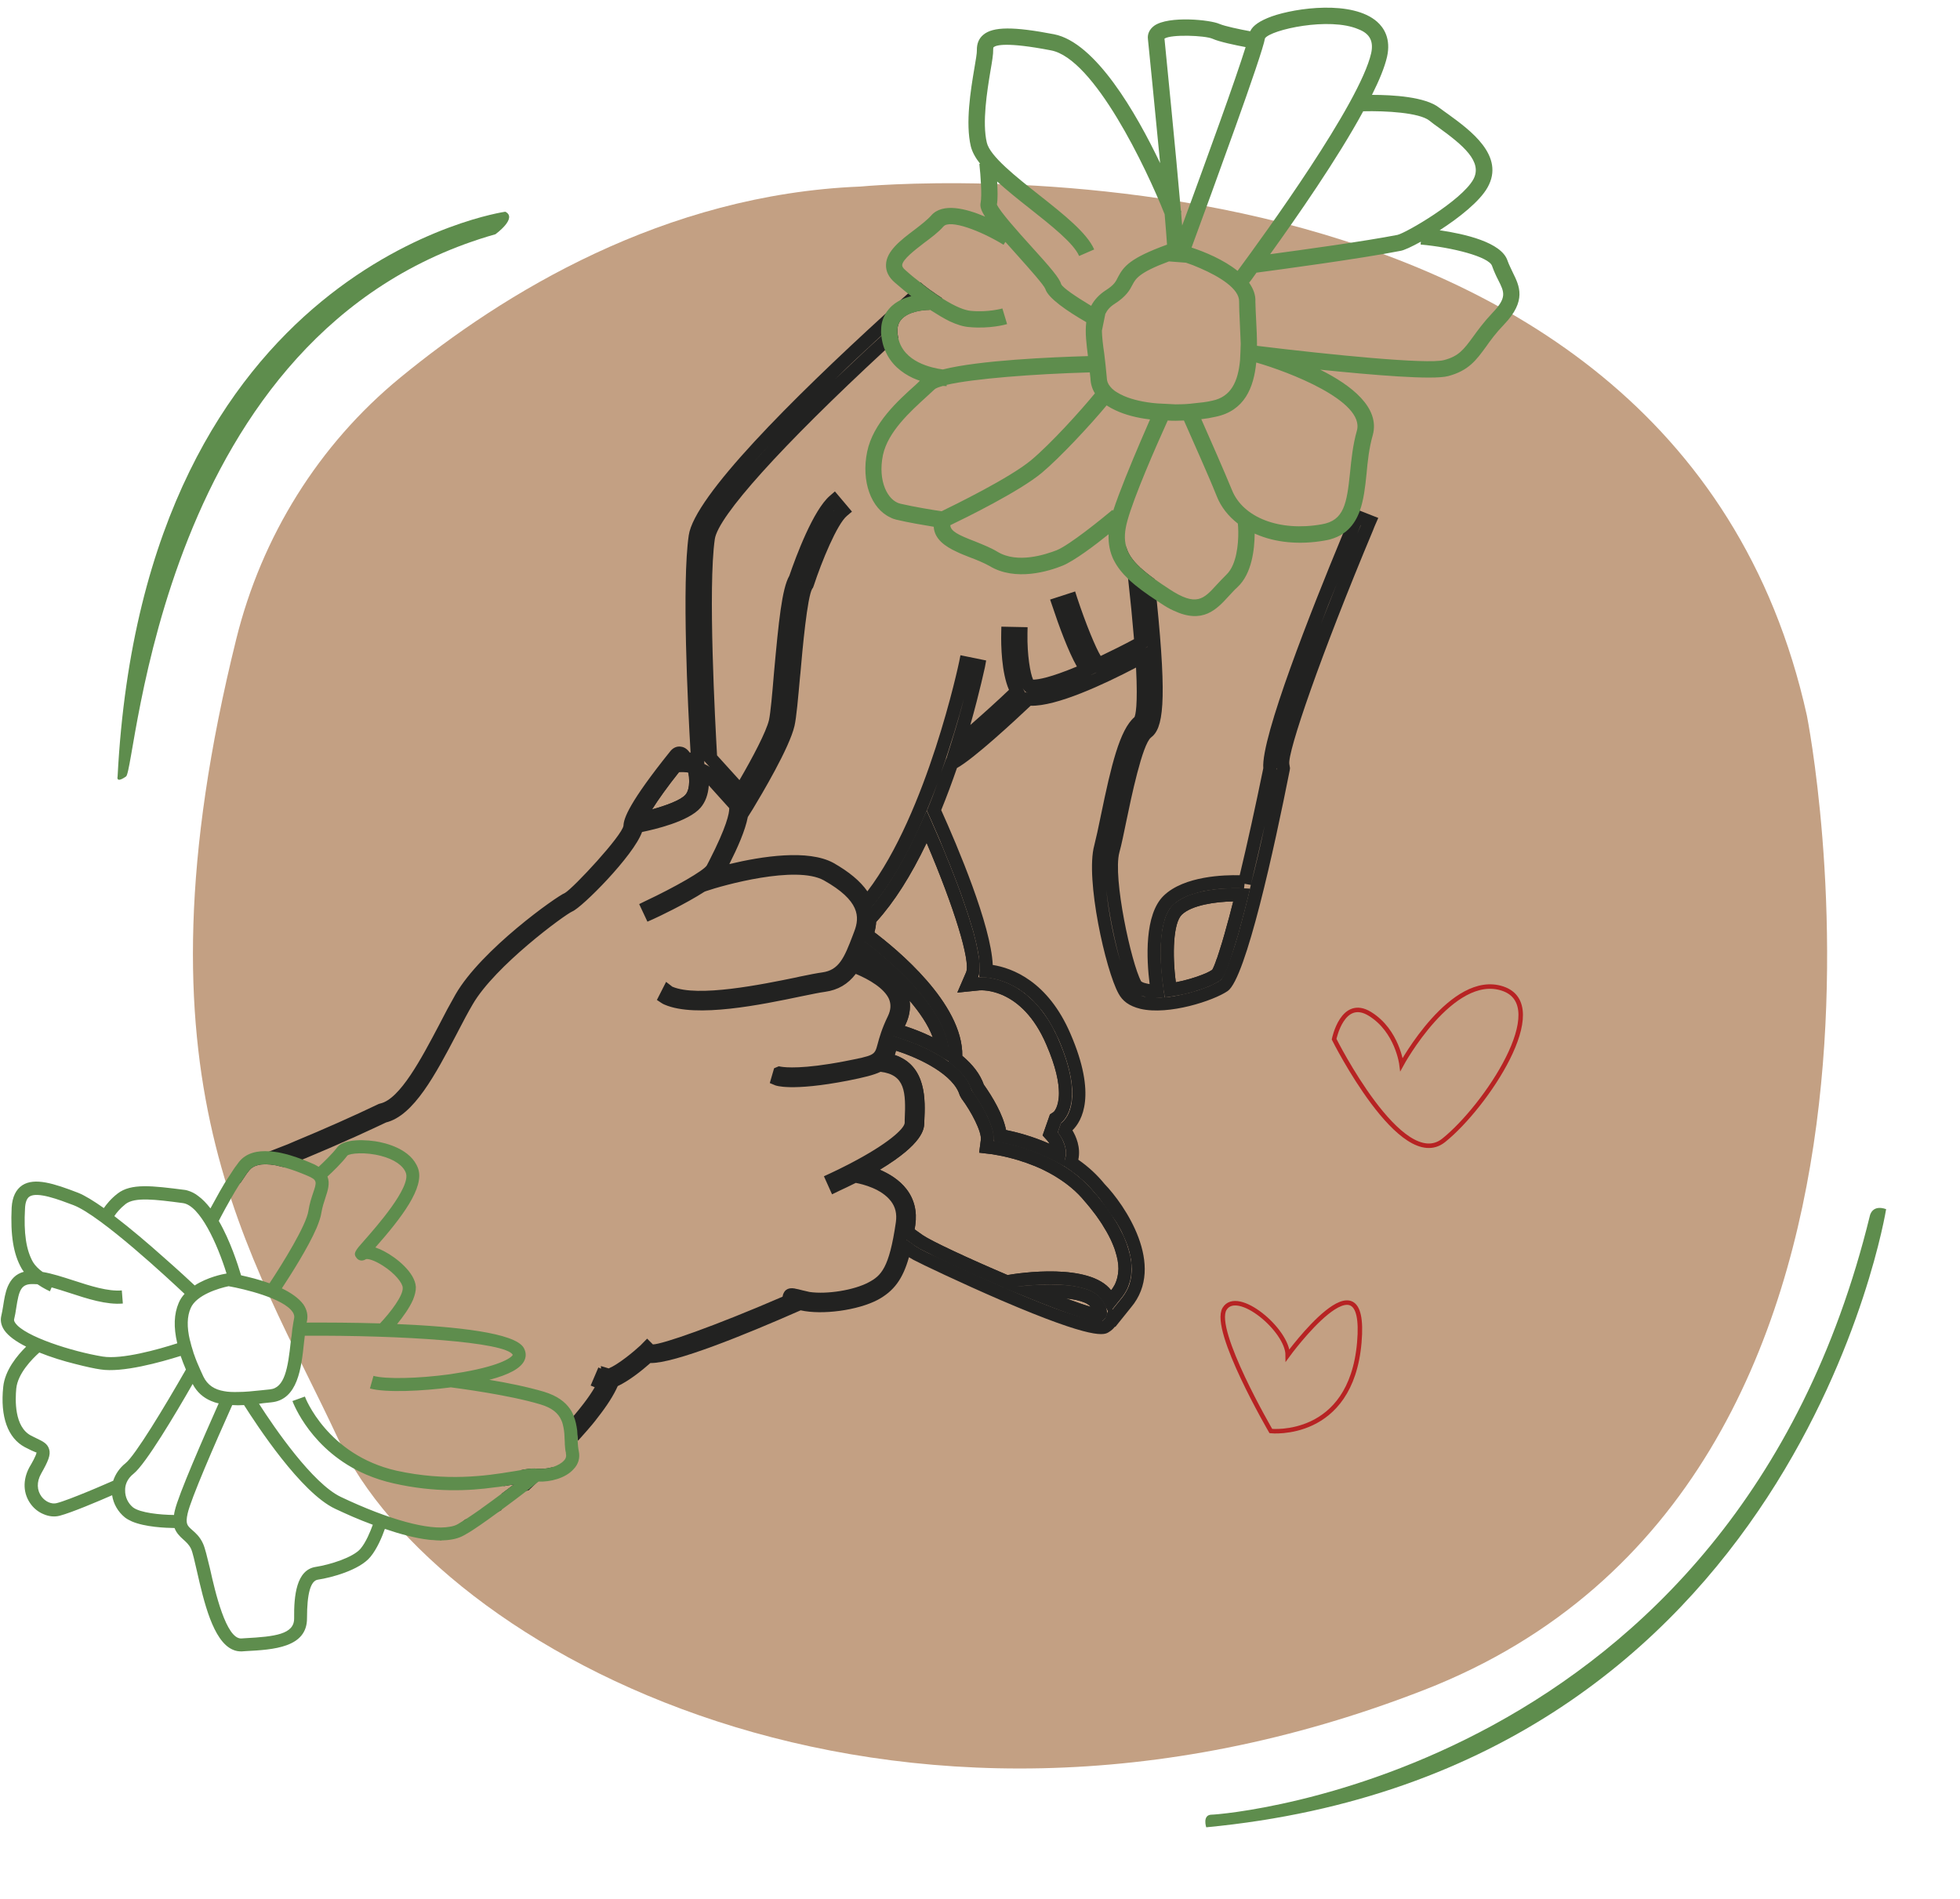
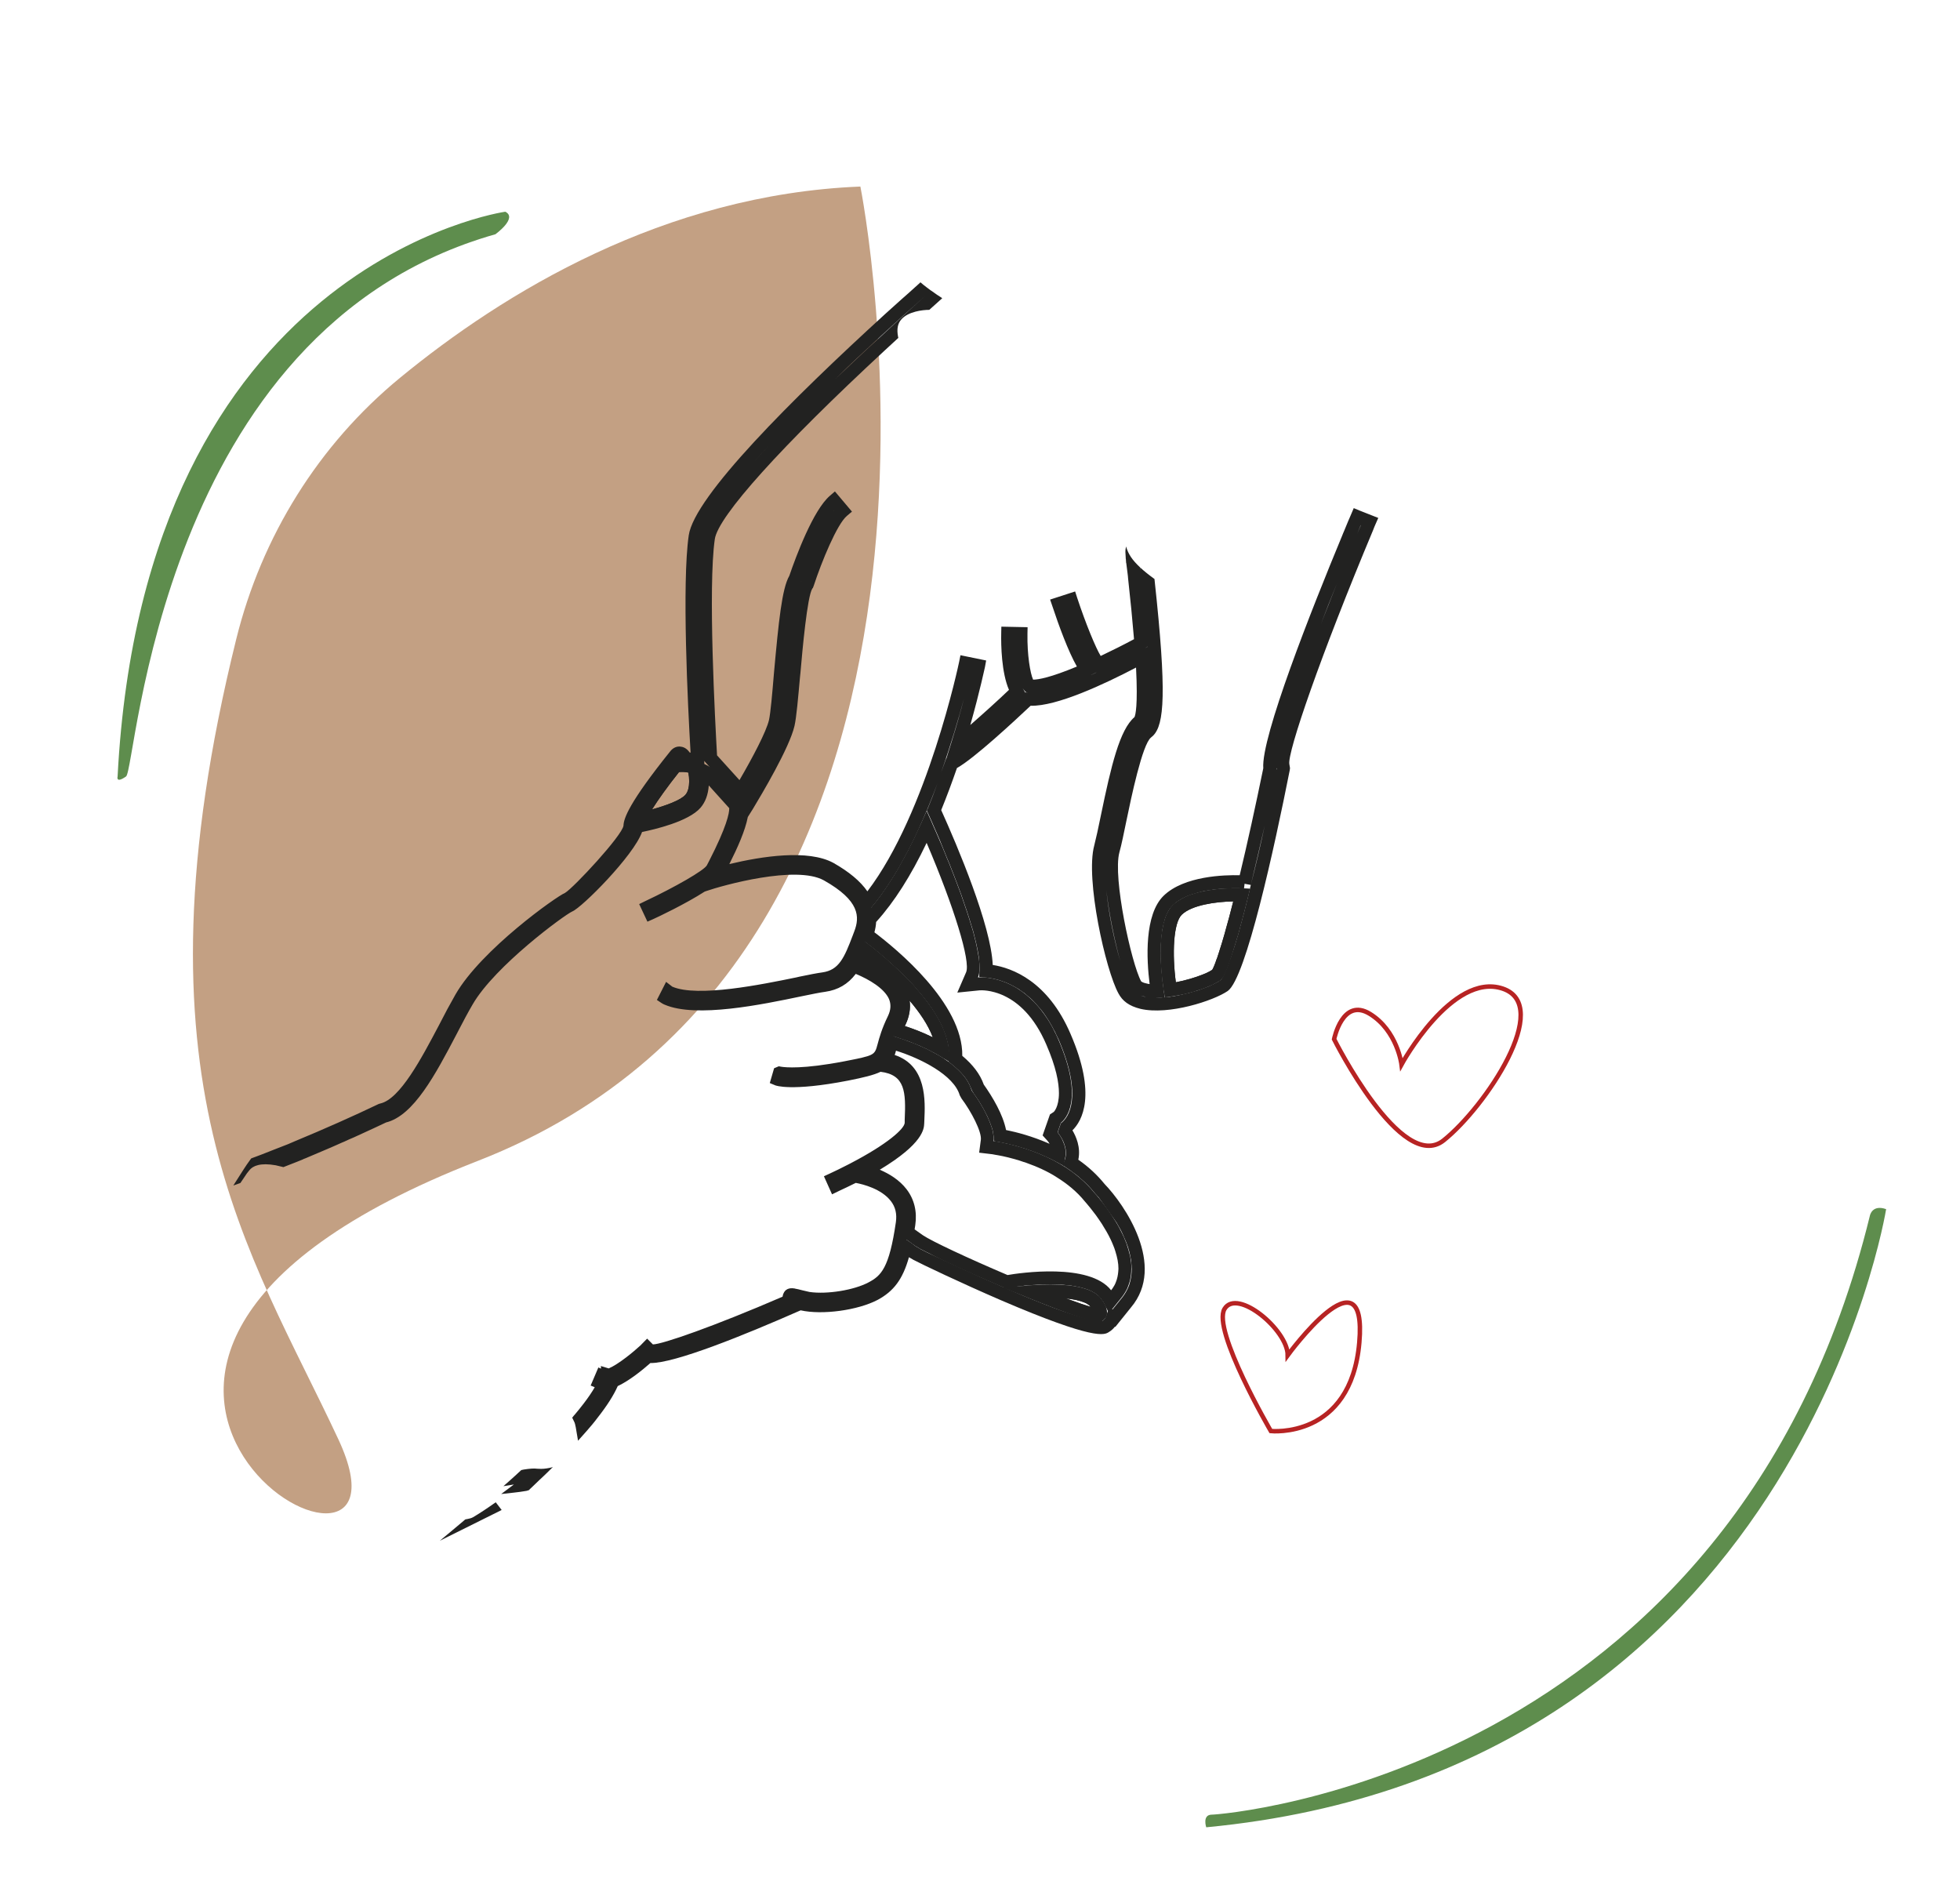
<svg xmlns="http://www.w3.org/2000/svg" fill="#000000" height="423.3" preserveAspectRatio="xMidYMid meet" version="1" viewBox="-0.2 -1.7 437.0 423.3" width="437" zoomAndPan="magnify">
  <g id="change1_1">
-     <path d="M191.63,39.89c0,0,181.03-17.59,211.03,117.93c0,0,34.14,170.69-85.34,217.24S96.98,365.75,75.25,319.2 c-19.78-42.38-47.28-79.62-22.76-178.48c5.66-22.83,18.34-43.28,36.52-58.21C111.96,63.66,147.84,41.64,191.63,39.89z" fill="#c3a083" />
+     <path d="M191.63,39.89c0,0,34.14,170.69-85.34,217.24S96.98,365.75,75.25,319.2 c-19.78-42.38-47.28-79.62-22.76-178.48c5.66-22.83,18.34-43.28,36.52-58.21C111.96,63.66,147.84,41.64,191.63,39.89z" fill="#c3a083" />
  </g>
  <g>
    <g>
      <g id="change2_14">
        <path d="M211.39,232.22c-0.03-0.23-0.12-0.5-0.15-0.73c0-0.09-0.03-0.15-0.03-0.23c-0.18-0.85-0.41-1.72-0.73-2.6 c0-0.03-0.03-0.09-0.06-0.15c-0.32-0.88-0.7-1.75-1.17-2.6c-0.03-0.06-0.06-0.12-0.09-0.2c-0.21-0.35-0.41-0.67-0.61-1.02 c-0.35-0.58-0.7-1.17-1.08-1.72c-0.03-0.06-0.06-0.12-0.12-0.15c-0.47-0.67-0.96-1.34-1.49-2.02c-0.53-0.67-1.08-1.32-1.64-1.96 c-0.23-0.26-0.47-0.53-0.67-0.79c-0.41-0.47-0.82-0.91-1.26-1.32c-0.2-0.2-0.41-0.41-0.61-0.61c-0.29-0.32-0.59-0.61-0.85-0.85 c-0.59-0.58-1.14-1.14-1.7-1.61c-2.57-2.4-4.91-4.24-6.26-5.26l-0.15-0.09l-0.2-0.18l-1.17-0.88l-0.03,0.06l-0.7,1.72 c-0.35,0.94-0.76,1.78-1.17,2.6l-0.76,1.49l1.55,0.56c2.16,0.82,7.42,3.07,9.06,6.69c0.67,1.61,0.59,3.3-0.32,5.2 c-0.32,0.67-0.61,1.29-0.85,1.87l-0.56,1.46l1.34,0.41H199l0.15,0.03c0.03,0,0.09,0.03,0.15,0.06c0.06,0.03,0.15,0.03,0.23,0.06 c0.09,0.03,0.18,0.06,0.26,0.09c0.12,0.03,0.23,0.09,0.38,0.12c0.15,0.06,0.29,0.12,0.44,0.15c0.32,0.09,0.64,0.2,1.02,0.35 c0.56,0.18,1.2,0.41,1.87,0.7c0.2,0.09,0.44,0.18,0.67,0.26c0.47,0.18,0.93,0.38,1.43,0.64c0.64,0.26,1.29,0.58,1.93,0.94 c0.56,0.29,1.11,0.58,1.67,0.91c0.29,0.18,0.61,0.38,0.91,0.56l1.23,0.73l0.35,0.2L211.39,232.22z M201.54,227.05 c0.03-0.12,0.09-0.2,0.15-0.32c0.85-1.78,1.17-3.6,0.91-5.35c2.22,2.6,4.15,5.41,5.17,8.18 C205.34,228.36,203.06,227.54,201.54,227.05z" fill="#222221" />
      </g>
      <g id="change2_1">
        <path d="M235.8,251.02l-0.2-0.26l0.7-2.05l0.03-0.09c0.96-0.73,5.32-4.97-0.56-18.56c-0.17-0.41-0.35-0.79-0.53-1.17 c-0.18-0.38-0.38-0.76-0.56-1.11c-0.18-0.38-0.38-0.73-0.56-1.05c-0.21-0.35-0.41-0.67-0.59-0.99c-0.61-0.94-1.23-1.78-1.84-2.57 c-0.41-0.5-0.85-0.96-1.26-1.43c-0.64-0.64-1.29-1.23-1.93-1.75c-0.21-0.18-0.41-0.32-0.64-0.5c-0.2-0.15-0.41-0.29-0.64-0.44 c-0.2-0.15-0.41-0.29-0.61-0.41c-1.26-0.76-2.48-1.32-3.6-1.67c-0.18-0.06-0.35-0.12-0.53-0.18c-0.53-0.15-1.05-0.26-1.49-0.35 c-0.18-0.03-0.32-0.06-0.47-0.09c-0.17-0.03-0.35-0.06-0.5-0.06c-0.17-0.03-0.35-0.06-0.5-0.06c-0.18-0.03-0.35-0.03-0.5-0.03 c-0.64-0.03-1.08,0-1.17,0c0.12-0.29,0.2-0.61,0.26-0.96v-0.12l0.03-0.44v-0.18c0.06-0.85,0.03-1.78-0.15-2.89 c0-0.06,0-0.12-0.03-0.15c-0.15-0.96-0.35-2.02-0.61-3.13c-0.18-0.73-0.38-1.49-0.56-2.25c-0.59-2.02-1.26-4.15-2.02-6.31 c-0.23-0.7-0.5-1.43-0.73-2.13c-0.61-1.67-1.23-3.3-1.84-4.85c-0.23-0.61-0.5-1.23-0.7-1.81c-0.21-0.5-0.41-0.99-0.62-1.46 c-0.26-0.7-0.55-1.37-0.82-2.02c0,0,0,0,0-0.03c-0.26-0.61-0.53-1.23-0.76-1.78c-0.21-0.5-0.41-0.96-0.59-1.37 c-0.38-0.88-0.73-1.64-0.99-2.25l-0.18-0.44l-0.64-1.43l-0.5-1.11l-1.34,2.98c-0.18,0.41-0.38,0.82-0.58,1.23 c-0.53,1.17-1.08,2.34-1.64,3.42c-0.32,0.67-0.64,1.29-0.99,1.9c-0.32,0.64-0.67,1.26-1.02,1.87c-0.38,0.73-0.76,1.4-1.17,2.08 c-0.47,0.79-0.93,1.55-1.4,2.25c-1.4,2.19-2.81,4.15-4.27,5.85l-2.08-1.9l0.26,3.68c0.12,1.29-0.09,2.51-0.56,3.77l-0.38,1.05 l0.06,0.06l0.85,0.58c0.09,0.06,0.2,0.15,0.35,0.26c0.06,0.03,0.12,0.09,0.2,0.15l0.15,0.09c1.34,1.02,3.68,2.86,6.26,5.26 c0.56,0.47,1.11,1.02,1.7,1.61c0.26,0.23,0.56,0.53,0.85,0.85c0.2,0.2,0.41,0.41,0.61,0.61c0.44,0.41,0.85,0.85,1.26,1.32 c0.2,0.26,0.44,0.53,0.67,0.79c0.56,0.64,1.11,1.29,1.64,1.96c0.53,0.67,1.02,1.34,1.49,2.02c0.06,0.03,0.09,0.09,0.12,0.15 c0.38,0.56,0.73,1.14,1.08,1.72c0.2,0.35,0.41,0.67,0.61,1.02c0.03,0.09,0.06,0.15,0.09,0.2c0.47,0.85,0.85,1.72,1.17,2.6 c0.03,0.06,0.06,0.12,0.06,0.15c0.32,0.88,0.56,1.75,0.73,2.6c0,0.09,0.03,0.15,0.03,0.23c0.15,0.91,0.2,1.84,0.15,2.75 l-0.06,0.67v0.12c0.21,0.15,0.41,0.29,0.61,0.47c0.59,0.47,1.11,0.94,1.61,1.4c0.47,0.47,0.91,0.94,1.29,1.4 c0.61,0.79,1.08,1.61,1.43,2.48c0.09,0.15,0.12,0.29,0.18,0.44l0.18,0.38c0.12,0.18,0.23,0.32,0.32,0.5 c0.12,0.15,0.23,0.32,0.35,0.5c0.2,0.32,0.44,0.67,0.7,1.05c0.03,0.06,0.06,0.12,0.12,0.18c0.26,0.44,0.5,0.82,0.73,1.23 c0.26,0.47,0.53,0.94,0.76,1.43c0.29,0.53,0.53,1.02,0.7,1.49c0.23,0.5,0.41,0.99,0.56,1.46c0.09,0.2,0.15,0.41,0.2,0.61 c0,0.06,0.03,0.12,0.06,0.18c0.03,0.23,0.09,0.44,0.12,0.64c0.06,0.29,0.09,0.56,0.12,0.82c0.03,0.18,0.03,0.35,0.03,0.53 l0.06,0.5l0.64,0.12c0.29,0.03,0.61,0.09,1.02,0.18c0.41,0.06,0.88,0.18,1.37,0.29c0.35,0.09,0.7,0.18,1.08,0.26 c1.67,0.44,3.71,1.05,5.88,1.93c0.56,0.23,1.11,0.47,1.67,0.73c0.09,0.03,0.18,0.09,0.26,0.12c0.61,0.26,1.23,0.58,1.84,0.91 l1.52,0.82l0.26,0.15l0.32-1.87l0.03-0.12c0.06-0.29,0.09-0.58,0.09-0.88c0-0.91-0.23-1.75-0.56-2.48 C236.56,252.1,236.15,251.49,235.8,251.02z M234.75,246.19l-0.85,0.56l-1.64,4.68l1.11,1.23c0.18,0.2,0.32,0.44,0.44,0.64 c-3.92-1.72-7.37-2.6-9.7-3.07c-0.7-3.51-3.01-7.37-4.97-10.14c-0.79-2.25-2.4-4.41-4.79-6.4c0.18-11.72-14.79-23.91-19.59-27.54 c0.2-0.76,0.35-1.55,0.38-2.31l0.09-0.09c3.95-4.38,7.63-10.14,11.17-17.54c6.11,14.29,9.85,26.43,8.8,28.85l-1.96,4.53l4.94-0.5 c0.38-0.03,9.44-0.7,14.91,12.1c2.19,5.03,2.81,8.51,2.81,10.82C235.89,245.14,234.75,246.19,234.75,246.19z" fill="#222221" />
      </g>
      <g id="change2_10">
        <path d="M277.16,196.38l-0.47-0.03c-0.35,0-1.67-0.06-3.42,0.03c-0.56,0.03-1.14,0.09-1.78,0.12 c-0.61,0.09-1.29,0.15-1.96,0.26c-0.18,0.03-0.38,0.06-0.59,0.09c-0.15,0.03-0.26,0.06-0.41,0.09c-0.32,0.06-0.62,0.12-0.94,0.2 c-0.03,0-0.03-0.03-0.03-0.03c-0.03,0.03-0.03,0.03-0.06,0.03c-0.21,0.06-0.41,0.09-0.61,0.15c-0.47,0.12-0.91,0.26-1.37,0.41 c-0.73,0.23-1.46,0.53-2.1,0.91c-0.23,0.12-0.47,0.23-0.67,0.38c-0.03,0-0.03,0.03-0.06,0.03c-0.26,0.18-0.5,0.32-0.73,0.5 c-0.23,0.18-0.47,0.35-0.67,0.56v0.03h-0.03c-0.23,0.23-0.47,0.5-0.67,0.82c-0.2,0.29-0.38,0.64-0.56,0.99 c-0.18,0.35-0.32,0.7-0.44,1.08c-0.09,0.18-0.15,0.38-0.15,0.56c-0.15,0.35-0.23,0.67-0.29,1.05c-0.2,0.91-0.35,1.9-0.44,2.92 c-0.18,2.1-0.15,4.3-0.03,6.2c0.06,0.73,0.12,1.43,0.18,2.08c0.06,0.41,0.09,0.82,0.12,1.17c0.09,0.53,0.15,0.99,0.17,1.34 c0.06,0.29,0.09,0.56,0.09,0.7c0.03,0.09,0.06,0.15,0.06,0.18l0.23,1.43l1.4-0.2c1.02-0.15,2.08-0.35,3.16-0.58 c0.53-0.15,1.05-0.26,1.55-0.41c0.76-0.23,1.52-0.47,2.22-0.7c0-0.03,0.03-0.03,0.03-0.03c0.23-0.09,0.47-0.15,0.67-0.23 c0.47-0.2,0.91-0.38,1.34-0.56c0.06-0.03,0.12-0.09,0.2-0.09c0.09-0.06,0.21-0.12,0.29-0.15c0.03-0.03,0.06-0.03,0.09-0.06 c0.18-0.09,0.38-0.18,0.56-0.29c0.12-0.03,0.2-0.09,0.32-0.15c0.06-0.03,0.09-0.06,0.15-0.12c0.12-0.06,0.2-0.15,0.29-0.18 c0.06-0.06,0.09-0.09,0.15-0.12c0.06-0.06,0.15-0.12,0.2-0.23c0.47-0.5,1.29-1.9,2.86-7.22c0.18-0.5,0.32-1.05,0.5-1.64 c0.23-0.67,0.44-1.4,0.64-2.19c0.03-0.15,0.09-0.32,0.12-0.5c0.23-0.76,0.44-1.61,0.67-2.48c0-0.06,0.03-0.12,0.06-0.18 c0.2-0.82,0.44-1.7,0.67-2.63c0.12-0.5,0.23-0.99,0.38-1.52l0.41-1.72L277.16,196.38z M271.75,210.06 c-0.09,0.35-0.21,0.64-0.29,0.91c-0.06,0.23-0.12,0.38-0.15,0.47c-0.09,0.29-0.18,0.56-0.29,0.79c-0.09,0.29-0.18,0.53-0.23,0.67 c-0.09,0.26-0.18,0.5-0.26,0.67c-0.09,0.2-0.15,0.38-0.23,0.5c0,0.03,0,0.06-0.03,0.09c-0.12,0.2-0.18,0.32-0.23,0.38 c-0.29,0.2-0.73,0.44-1.23,0.67c-0.26,0.12-0.59,0.26-0.91,0.38c-1.61,0.64-3.77,1.29-5.93,1.7c-0.82-6.23-0.59-13.21,1.34-15.08 c2.22-2.13,7.54-2.89,11.46-2.95c-0.64,2.54-1.2,4.65-1.7,6.37c-0.09,0.29-0.15,0.56-0.23,0.85 C272.4,207.99,272.05,209.16,271.75,210.06z" fill="#222221" />
      </g>
      <g id="change2_4">
        <path d="M155.97,168.99l-0.18-0.85l-0.85-0.23c-1.55-0.44-3.1-0.53-4.71-0.32l-0.59,0.09l-0.35,0.47 c-4.27,5.35-7.22,9.68-8.36,12.19l-1.17,2.54l2.78-0.5c0.38-0.09,9.59-1.84,12.31-4.97 C156.93,175.04,156.43,171.13,155.97,168.99z M152.63,175.48c-1.02,1.2-4.38,2.43-7.45,3.27c1.37-2.19,3.45-5.09,6.02-8.33 c0.7-0.06,1.4-0.03,2.08,0.12c0.12,0.64,0.18,1.32,0.18,1.96C153.45,173.7,153.22,174.81,152.63,175.48z" fill="#222221" />
      </g>
      <g id="change2_8">
        <path d="M251.99,279.78c-0.03-0.23-0.06-0.47-0.12-0.73c0-0.12-0.03-0.23-0.03-0.35c0-0.03,0-0.06-0.03-0.09 c-0.03-0.09-0.03-0.18-0.03-0.26c-0.03-0.06-0.03-0.12-0.06-0.18l-0.32-1.23c-0.09-0.32-0.18-0.61-0.29-0.91 c-0.09-0.32-0.17-0.61-0.32-0.91l-0.38-0.96c-0.03-0.06-0.06-0.12-0.09-0.18c-0.18-0.38-0.35-0.76-0.56-1.14 c-0.2-0.44-0.44-0.88-0.67-1.29c-0.18-0.35-0.38-0.67-0.59-0.99l-0.12-0.18c-1.23-2.02-2.51-3.68-3.42-4.82 c-0.03-0.03-0.03-0.06-0.06-0.09l-0.06-0.06c-0.12-0.15-0.23-0.26-0.32-0.38c-0.09-0.12-0.17-0.23-0.26-0.32l-0.15-0.15 c-0.09-0.12-0.15-0.18-0.21-0.23c-0.06-0.06-0.09-0.09-0.09-0.09c-0.03-0.03-0.06-0.06-0.06-0.09c-0.96-1.17-2.02-2.25-3.13-3.19 c-0.59-0.5-1.17-0.96-1.75-1.4c-1.81-1.32-3.68-2.37-5.53-3.24c-0.09-0.03-0.18-0.09-0.26-0.12c-0.56-0.26-1.11-0.5-1.67-0.73 c-2.16-0.88-4.21-1.49-5.88-1.93c-0.38-0.09-0.73-0.18-1.08-0.26c-0.53-0.12-0.96-0.2-1.37-0.29c-0.41-0.09-0.73-0.15-1.02-0.18 c-0.44-0.06-0.7-0.09-0.73-0.09v-0.03c0.03-0.15,0.03-0.32,0.03-0.5c0-0.18,0-0.35-0.03-0.53c-0.03-0.26-0.06-0.53-0.12-0.82 c-0.03-0.2-0.09-0.41-0.12-0.64c-0.03-0.06-0.06-0.12-0.06-0.18c-0.06-0.2-0.12-0.41-0.2-0.61c-0.15-0.47-0.35-0.96-0.56-1.46 c-0.21-0.5-0.44-0.99-0.7-1.49c-0.23-0.5-0.5-0.96-0.76-1.43c-0.26-0.41-0.5-0.85-0.73-1.23c-0.06-0.06-0.09-0.12-0.12-0.18 c-0.26-0.38-0.5-0.73-0.7-1.05c-0.12-0.18-0.23-0.35-0.35-0.5c-0.12-0.15-0.23-0.29-0.32-0.44l-0.15-0.23 c-0.06-0.2-0.15-0.44-0.21-0.64c-0.35-0.88-0.82-1.7-1.43-2.48c-0.38-0.47-0.82-0.94-1.29-1.4c-0.5-0.47-1.02-0.94-1.61-1.4 c-0.2-0.18-0.41-0.32-0.61-0.47c-0.41-0.29-0.82-0.58-1.23-0.85c-0.29-0.18-0.61-0.38-0.91-0.56c-0.56-0.32-1.11-0.61-1.67-0.91 c-0.64-0.35-1.29-0.67-1.93-0.94c-0.5-0.23-0.96-0.44-1.43-0.64c-0.23-0.09-0.47-0.18-0.67-0.26c-0.67-0.26-1.32-0.5-1.87-0.7 c-0.38-0.15-0.7-0.26-1.02-0.35c-0.15-0.03-0.29-0.09-0.44-0.15c-0.15-0.03-0.26-0.09-0.38-0.12c-0.09-0.03-0.18-0.06-0.26-0.09 c-0.09-0.03-0.18-0.03-0.23-0.06c-0.15-0.03-0.23-0.03-0.29-0.06c-0.03-0.03-0.06-0.03-0.06-0.03l-1.34-0.41h-0.03l-0.53,1.84 c-0.09,0.26-0.17,0.53-0.2,0.73c-0.29,1.08-0.53,1.7-0.85,2.16l-1.23,1.84l2.19,0.41c6.02,1.11,6.28,6.14,6.02,12.04l-0.06,0.7 c-0.03,0.82-0.93,3.86-11.25,9.5l-3.24,1.75l3.57,0.94c2.43,0.64,5.7,1.9,7.6,4.36c1.23,1.61,1.7,3.57,1.37,5.82 c-0.06,0.38-0.12,0.73-0.18,1.08l-0.26,1.61l1.34,0.94l1.67,1.2l0.41,0.29c0.23,0.15,0.53,0.32,0.85,0.5 c0.09,0.09,0.2,0.15,0.32,0.18c0.15,0.09,0.29,0.15,0.44,0.23c0.18,0.09,0.35,0.18,0.53,0.26c0.2,0.12,0.44,0.23,0.7,0.35 c3.57,1.9,9.41,4.53,14.85,6.87c0.67,0.29,1.32,0.56,1.96,0.85c0.15,0.03,0.26,0.09,0.38,0.15l0.85,0.32l1.78,0.67l-0.32-1.29 c0.53-0.06,1.08-0.15,1.64-0.2c0.06,0,0.12,0,0.17-0.03c0.5-0.06,1.02-0.12,1.55-0.12c0.32-0.03,0.61-0.06,0.93-0.06 c2.51-0.2,5.12-0.2,7.45,0.09c0.47,0.03,0.9,0.09,1.34,0.18c0.12,0,0.23,0.03,0.32,0.06c0.38,0.06,0.73,0.15,1.08,0.23 c0.35,0.09,0.7,0.18,1.02,0.29c0.35,0.09,0.67,0.2,0.96,0.35c0.26,0.09,0.5,0.2,0.7,0.35c0.41,0.2,0.76,0.41,1.05,0.7 c0.18,0.12,0.35,0.26,0.5,0.44l0.03,0.03c0.06,0.06,0.12,0.15,0.15,0.2c0.12,0.12,0.18,0.23,0.26,0.35l0.09,0.12l0.15,0.26 l0.06,0.03h0.03c0.09,0.15,0.2,0.32,0.32,0.58l0.18,0.38l0.06,0.12v0.03l0.47,0.88l0.29,0.61l0.73-0.88l1.84-2.28 c0.64-0.76,1.17-1.58,1.55-2.4c0.2-0.5,0.38-0.99,0.53-1.52c0.03-0.12,0.06-0.23,0.09-0.35c0.18-0.82,0.26-1.64,0.26-2.46 C252.08,280.75,252.05,280.25,251.99,279.78z M248.81,283.52c-0.06,0.23-0.18,0.5-0.26,0.73c-0.15,0.41-0.38,0.79-0.61,1.14 c-0.12,0.2-0.26,0.38-0.41,0.56c-4.79-6.17-20.41-3.86-23.09-3.39c-8.86-3.77-16.9-7.54-18.85-8.86l-1.87-1.32 c0.06-0.32,0.09-0.61,0.15-0.96c0.44-3.04-0.23-5.76-1.96-8.01c-1.58-2.05-3.83-3.42-5.96-4.33c9.73-5.85,9.85-9.15,9.91-10.29 l0.03-0.7c0.2-4.33,0.58-12.19-6.61-14.59c0.12-0.32,0.2-0.64,0.29-0.96c5.47,1.72,12.89,5.41,14.21,9.94l0.38,0.7 c2.25,3.01,4.53,7.43,4.33,9.21l-0.38,2.89l2.95,0.35c0,0,0.23,0.03,0.64,0.12c0.18,0.03,0.41,0.06,0.7,0.12 c0.58,0.09,1.31,0.26,2.19,0.47c0.73,0.18,1.55,0.41,2.43,0.67c0.29,0.09,0.62,0.2,0.94,0.32c0.26,0.06,0.53,0.15,0.79,0.26 c1.05,0.38,2.19,0.82,3.3,1.34c1.14,0.53,2.31,1.14,3.42,1.87c2.25,1.4,4.44,3.16,6.23,5.38c0.03,0.03,0.5,0.56,1.2,1.43 c0.35,0.44,0.76,0.96,1.2,1.55c0.44,0.61,0.91,1.29,1.37,1.99c0.7,1.11,1.4,2.28,1.99,3.54c0.21,0.44,0.38,0.85,0.56,1.29 c0.18,0.44,0.35,0.88,0.47,1.32c0.2,0.64,0.38,1.32,0.5,1.96c0.12,0.64,0.18,1.29,0.18,1.9 C249.13,281.97,249.04,282.76,248.81,283.52z" fill="#222221" />
      </g>
      <g id="change2_2">
        <path d="M246.53,290.36l-0.09-0.38c-0.03-0.15-0.06-0.26-0.12-0.38v-0.03l-0.06-0.12l-0.18-0.38 c-0.12-0.26-0.23-0.44-0.32-0.58h-0.03l-0.2-0.29l-0.09-0.12c-0.09-0.12-0.15-0.23-0.26-0.35c-0.03-0.06-0.09-0.15-0.15-0.2 l-0.03-0.03c-0.15-0.18-0.32-0.32-0.5-0.44c-0.29-0.29-0.64-0.5-1.05-0.7c-0.2-0.15-0.44-0.26-0.7-0.35 c-0.29-0.15-0.61-0.26-0.96-0.35c-0.32-0.12-0.67-0.2-1.02-0.29c-0.35-0.09-0.7-0.18-1.08-0.23c-0.09-0.03-0.2-0.06-0.32-0.06 c-0.44-0.09-0.88-0.15-1.34-0.18c-2.63-0.29-5.41-0.23-7.45-0.09c-0.32,0-0.61,0.03-0.93,0.06c-0.53,0-1.05,0.06-1.55,0.12 c-0.06,0.03-0.12,0.03-0.17,0.03l-4.21,0.32l-0.12,0.03h-0.12l4.68,1.87l1.05,0.44c2.02,0.82,3.74,1.49,5.26,2.08 c8.42,3.22,9.85,3.19,10.41,3.19h0.47l0.17-0.15l0.21-0.15c0.15-0.12,0.29-0.23,0.38-0.38c0.29-0.29,0.44-0.67,0.47-0.99v-0.12 c0.03-0.09,0.03-0.18,0.03-0.29C246.59,290.69,246.56,290.54,246.53,290.36z M241.62,288.7c0.29,0.12,0.53,0.23,0.76,0.41 c0,0,0.03,0.03,0.06,0.03c0.2,0.15,0.41,0.32,0.53,0.5c-1.11-0.32-2.81-0.88-5.5-1.87C239.16,287.94,240.59,288.26,241.62,288.7z" fill="#222221" />
      </g>
      <g id="change2_15">
        <path d="M302.97,112.14l-1.34-0.56l-0.56,1.32c-0.47,1.02-0.96,2.28-1.55,3.68l-0.26,0.61l-0.2,0.5 c-6.84,16.49-18.12,44.96-17.6,51.89c-1.73,8.45-3.57,16.84-5.26,23.85c-3.3-0.09-12.36,0.12-16.95,4.56 c-4.33,4.21-3.83,14.15-3.13,19.7c-0.29-0.03-0.53-0.09-0.76-0.15c-0.76-0.15-1.08-0.41-1.14-0.47 c-2.19-4.06-6.34-23.12-4.85-28.71c0.5-1.78,0.99-4.27,1.58-7.1c1.05-5.09,3.54-17.01,5.47-18.53c2.69-2.02,3.62-7.48,1.28-30.58 c-0.15-1.52-0.32-3.1-0.5-4.77c-1.26-0.91-2.31-1.75-3.19-2.57l0.06,0.73c-0.03-0.26-0.06-0.5-0.09-0.73v-0.03 c-1.67-1.55-2.69-3.01-3.1-4.65l-0.12,0.58c-0.06,0.41-0.06,0.79,0.03,1.93v0.09c0,0.06,0,0.12,0.03,0.2l0.06,0.88l0.03,0.03 c0.09,0.61,0.18,1.37,0.29,2.28c0.06,0.41,0.09,0.79,0.12,1.17c0.53,4.74,0.96,9.18,1.32,13.51c-2.34,1.26-4.91,2.54-7.43,3.74 c-1.08-1.75-3.3-7.07-5.26-13.01l-0.44-1.37l-5.58,1.81l0.47,1.37c1.49,4.5,3.57,10.17,5.5,13.56c-5.9,2.46-8.59,2.92-9.76,2.92 c-0.64-1.4-1.34-5.5-1.26-10.23l0.03-1.46l-5.85-0.12l-0.03,1.46c-0.06,2.66,0.06,8.8,1.73,12.63c-2.57,2.46-5.82,5.38-8.62,7.83 c2.16-7.63,3.24-12.89,3.27-12.95l0.26-1.43l-5.73-1.17l-0.29,1.46c-0.06,0.32-7.07,33.62-20.46,51.18 c-1.58-2.28-4.09-4.36-7.57-6.34c-5.64-3.07-15.9-1.49-23.21,0.26c1.87-3.71,3.54-7.48,4.12-10.49l1.17-1.87 c1.87-3.1,8.13-13.59,9.24-18.45c0.44-1.93,0.79-6.11,1.23-10.93l0.09-0.85c0.44-5.12,1.52-17.1,2.66-18.85l0.12-0.12l0.2-0.53 c1.75-5.35,5.2-13.74,7.4-15.55l1.11-0.94l-3.8-4.5l-1.11,0.96c-3.71,3.16-7.54,13.42-9.06,17.86 c-1.64,2.84-2.37,10.11-3.42,21.66c-0.38,4.62-0.76,8.92-1.11,10.49c-0.61,2.6-3.63,8.33-6.58,13.39l-5-5.52 c-0.41-7.25-2.05-37.5-0.5-48.2c0.73-5.09,14.79-20.7,37.97-42.15c0.96-0.88,1.96-1.81,2.95-2.72c-0.03-0.09-0.03-0.18-0.06-0.26 c-0.32-1.67-0.09-2.95,0.73-3.86c1.55-1.78,4.82-2.13,6.2-2.13h0.03c0.99-0.91,1.96-1.78,2.89-2.6c-0.76-0.47-1.58-1.05-2.49-1.7 c0,0,0,0-0.03,0c-0.26-0.2-0.56-0.44-0.85-0.64c-0.5-0.38-0.99-0.76-1.49-1.2c-0.15,0.15-0.29,0.26-0.44,0.41 c-0.76,0.67-1.52,1.37-2.31,2.08c-0.5,0.44-0.99,0.88-1.52,1.34c-1.2,1.08-2.4,2.16-3.6,3.24 c-20.72,18.91-42.53,40.63-43.79,49.34c-1.55,10.64-0.21,38.06,0.41,48.44c-0.06,0-0.15,0-0.2-0.03 c-0.38-0.53-0.99-1.17-1.93-1.29c-0.85-0.15-1.67,0.18-2.31,0.91c-9.35,11.63-10.47,15.11-10.52,16.69 c-0.26,2.19-11.11,13.86-13.04,15c-1.84,0.73-18.65,12.63-24.41,22.63c-1.2,2.1-2.43,4.38-3.71,6.9 c-3.86,7.31-8.65,16.43-13.07,17.42l-0.32,0.09c-5.61,2.69-12.25,5.64-18.68,8.3L64,253.39c-1.02,0.41-2.02,0.79-3.01,1.17 c-0.38,0.15-0.76,0.29-1.11,0.44c-1.26,0.53-2.51,0.96-3.65,1.4l-0.41,0.15l-0.26,0.35c-0.47,0.64-0.96,1.34-1.46,2.13 l-2.28,3.57l1.58-0.56c0.29-0.44,0.59-0.88,0.85-1.26c0.38-0.61,0.79-1.17,1.17-1.61c0.76-0.94,2.4-1.7,5.85-1.08 c0.53,0.12,1.11,0.26,1.72,0.41c0.53-0.2,1.05-0.41,1.55-0.61c0.96-0.38,1.9-0.73,2.72-1.08c0.15-0.09,0.29-0.15,0.44-0.2 c0.23-0.09,0.5-0.18,0.7-0.29l0.29-0.12c2.6-1.11,5.14-2.16,7.4-3.19l0.44-0.18c0.73-0.35,1.46-0.67,2.16-0.96 c3.51-1.58,6.14-2.84,7.19-3.33c6.17-1.52,11.02-10.73,15.7-19.64l0.44-0.85c1.08-2.08,2.11-4.03,3.16-5.82 c4.94-8.57,20.55-20.02,22.22-20.73c2.16-0.88,13.65-12.39,15.55-17.71c2.72-0.56,10.35-2.31,13.04-5.41 c1.08-1.26,1.7-2.92,1.84-4.97l4.56,5.06c0.03,1.11-0.56,4.12-4.47,11.75l-0.53,1.02c-0.67,1.14-6.99,4.79-13.77,7.98l-1.31,0.64 l1.84,3.92l1.31-0.58c0.99-0.44,7.16-3.36,11.43-6.11l0.32-0.12c3.74-1.29,20.05-5.85,26.28-2.4c8.04,4.53,8.01,8.16,6.78,11.37 l-0.32,0.85c-1.93,5.09-3.1,7.78-6.81,8.3c-1.14,0.15-2.92,0.5-5.14,0.96l-0.64,0.15c-7.69,1.58-21.95,4.5-27.65,2.08l-1.4-1.08 l-2.05,4.03l1.05,0.7c0.2,0.15,0.47,0.26,0.67,0.35c7.04,3.04,21.75-0.03,30.55-1.87c2.31-0.47,4.12-0.85,5.23-0.99 c2.89-0.41,5.09-1.7,6.84-4c3.04,1.26,6.34,3.24,7.4,5.58c0.5,1.2,0.44,2.43-0.23,3.83c-1.34,2.75-1.9,4.74-2.31,6.28 c-0.67,2.48-0.67,2.48-7.4,3.8c-9.27,1.78-13.15,1.37-14.15,1.2l-0.47-0.09l-1.05,0.44l-0.96,3.3l1.2,0.5 c0.03,0.03,3.51,1.43,16.28-1.05c3.51-0.7,5.7-1.23,7.22-1.96c5.47,0.67,5.67,4.47,5.38,10.7v0.67 c-0.06,1.34-3.86,4.76-12.07,9.03l-0.44,0.23c-1.64,0.85-3.1,1.55-4.18,2.05l-1.32,0.61l1.81,4.03l1.81-0.88 c0.73-0.35,1.99-0.91,3.48-1.67c1.58,0.29,5.73,1.32,7.83,4.06c1.02,1.32,1.37,2.84,1.11,4.71c-1.49,10.29-3.3,11.93-6.11,13.42 c-3.24,1.72-9.21,2.69-13.12,2.13l-1.64-0.38c-0.67-0.18-1.14-0.29-1.52-0.35l-0.23-0.06c-0.47-0.06-1.84-0.26-2.43,1.11 c-0.06,0.12-0.15,0.32-0.15,0.47c-0.03,0.09-0.06,0.18-0.06,0.26c-15.41,6.66-26.81,10.61-28.91,10.64l-1.29-1.29l-1.49,1.52 c-1.52,1.4-4.82,4.15-7.07,5.12l-1.75-0.53l0.03,0.58l-0.59-0.26l-1.72,4.03l0.91,0.38c-0.67,1.17-1.52,2.4-2.48,3.65 c-0.59,0.76-1.23,1.58-1.93,2.4l-0.26,0.29l-0.35,0.44l0.41,0.85c0.18,0.32,0.26,0.7,0.38,1.29l0.47,2.78l0.03,0.23l2.05-2.31 c0.82-0.94,1.61-1.87,2.28-2.78c2.14-2.72,3.63-5.06,4.53-7.1c2.57-1.2,5.47-3.54,7.28-5.14c5.38,0.09,20.9-6.2,33.5-11.75 c4.82,1.08,12.75,0,17.19-2.34c3.57-1.93,5.58-4.59,6.96-9.5c0.29,0.18,0.64,0.38,0.99,0.58c1.64,0.88,10.52,5.12,19.5,9 c21.02,9.03,23.09,7.75,24.09,7.1c0.53-0.32,0.99-0.73,1.34-1.2l0.09,0.06l3.48-4.33c7.95-9.38-1.49-23.01-5.88-27.54 c-1.64-2.02-3.54-3.8-5.85-5.41c0.59-2.78-0.53-5.23-1.31-6.55c2.13-2.08,5.47-7.86-0.41-21.46 c-5.06-11.84-13.07-14.73-17.36-15.41c-0.38-8.83-7.86-26.48-11.49-34.52c1.23-3.01,2.4-6.17,3.51-9.38 c3.8-2.1,12.92-10.58,16.43-13.89c5.76,0.18,16.4-4.79,23.5-8.51c0.44,8.65-0.15,10.64-0.35,11.05 c-3.3,2.81-5.2,10.84-7.48,21.87c-0.56,2.78-1.08,5.14-1.49,6.75c-2.02,7.45,2.54,27.83,5.41,33c0.88,1.64,2.31,2.78,4.91,3.42 c6.29,1.46,16.28-1.81,19.44-3.98c4.06-2.84,10.41-31.98,13.83-49.23l0.06-0.47l-0.15-0.88c-0.47-2.57,6.93-24.15,18.68-52.18 c0.18-0.47,0.35-0.91,0.56-1.37l0.59-1.34L302.97,112.14z M185.69,112.17h0.03c-0.06,0.09-0.12,0.15-0.18,0.2 C185.61,112.31,185.67,112.25,185.69,112.17z M178.42,127.95l0.06-0.12c-0.03,0.09-0.06,0.15-0.06,0.15V127.95z M196.28,73.14 c3.16-2.92,6.49-5.93,10-9.03c-2.16,1.93-4.44,4-6.84,6.2c-1.02,0.94-2.08,1.9-3.13,2.89c-3.39,3.07-6.84,6.34-10.26,9.59 C189.2,79.69,192.62,76.5,196.28,73.14z M171.37,97.52c-1.26,1.32-2.49,2.63-3.62,3.92C168.86,100.18,170.06,98.87,171.37,97.52z M151.38,168.15l0.38,0.76l0.85,0.06c0.64,0.03,1.29,0.15,1.96,0.32l0.15,0.85c0.32,2.02,0.41,4.74-0.96,6.31 c-1.87,2.16-8.48,3.92-11.52,4.5c0.85-1.84,3.13-5.58,9.06-12.98C151.32,168.03,151.35,168.09,151.38,168.15z M157.69,169.05 c-0.26-0.15-0.56-0.29-0.85-0.44l-0.03-0.67l1.26,1.4L157.69,169.05z M210.1,187.47c0,0.03,0,0.03,0,0.03 c0.26,0.64,0.56,1.32,0.82,2.02c0.21,0.47,0.41,0.96,0.62,1.46c0.2,0.58,0.47,1.2,0.7,1.81c0.61,1.55,1.23,3.19,1.84,4.85 c0.23,0.7,0.5,1.43,0.73,2.13c0.76,2.16,1.43,4.3,2.02,6.31c0.17,0.76,0.38,1.52,0.56,2.25c0.26,1.11,0.47,2.16,0.61,3.13 c0.03,0.03,0.03,0.09,0.03,0.15c0.12,1.08,0.18,2.05,0.15,2.89v0.18l-0.03,0.44v0.12l-0.03,0.88l0.93,0.09 c0.15,0,0.32,0,0.5,0.03c0.15,0,0.32,0.03,0.5,0.06c0.15,0,0.32,0.03,0.5,0.06c0.15,0.03,0.29,0.06,0.47,0.09 c0.44,0.09,0.96,0.2,1.49,0.35c0.18,0.06,0.35,0.12,0.53,0.18c1.11,0.35,2.34,0.91,3.6,1.67c0.21,0.09,0.41,0.23,0.61,0.41 c0.23,0.15,0.44,0.29,0.64,0.44c0.2,0.12,0.44,0.29,0.64,0.5c0.64,0.5,1.31,1.08,1.93,1.75c0.41,0.47,0.85,0.94,1.26,1.43 c0.64,0.76,1.26,1.64,1.84,2.57c0.18,0.32,0.38,0.64,0.59,0.99c0.17,0.32,0.38,0.67,0.56,1.05c0.23,0.35,0.41,0.73,0.56,1.11 c0.2,0.38,0.38,0.76,0.56,1.14c5.58,13.01,2.02,17.39,0.79,18.45l-0.29,0.23l-0.7,2.05l0.2,0.26c0.35,0.47,0.76,1.08,1.08,1.84 c0.29,0.7,0.56,1.55,0.56,2.48c0,0.29-0.03,0.58-0.09,0.88l-0.03,0.12c-0.03,0.2-0.09,0.44-0.18,0.64l-0.41,1.08v0.03l0.96,0.64 c0.41,0.26,0.82,0.56,1.2,0.85c0.61,0.44,1.2,0.88,1.75,1.4c1.17,0.96,2.19,2.02,3.13,3.19c0,0.03,0.03,0.06,0.06,0.09l0.06,0.03 l0.03,0.06c0.06,0.06,0.12,0.12,0.21,0.23l0.15,0.15c0.09,0.09,0.18,0.2,0.26,0.32c0.03,0.03,0.06,0.03,0.09,0.06l0.23,0.32 l0.06,0.06c0.03,0.03,0.03,0.06,0.06,0.09l3.42,4.82l0.12,0.18l0.23,0.32c0.06,0.12,0.12,0.23,0.17,0.32 c0.47,0.76,0.91,1.58,1.26,2.43l0.03,0.03c0.03,0.12,0.09,0.2,0.12,0.32c0.03,0.06,0.06,0.12,0.09,0.18 c0.61,1.34,1.11,2.75,1.37,4.18c0,0.09,0,0.18,0.03,0.26c0.03,0.03,0.03,0.06,0.03,0.09c0.09,0.35,0.12,0.7,0.15,1.08 c0.06,0.47,0.09,0.96,0.09,1.43c0,0.82-0.09,1.64-0.26,2.46c-0.03,0.12-0.06,0.23-0.09,0.35c-0.12,0.53-0.29,1.02-0.53,1.52 c-0.38,0.82-0.91,1.64-1.55,2.4l-1.84,2.28l-0.79-0.53l-0.23,0.79l-0.23,0.67l-0.12,0.41c-0.09,0.26-0.21,0.5-0.35,0.7 c-0.09,0.15-0.23,0.26-0.38,0.38l-0.21,0.15c-0.35,0.09-2.37,0.2-11.05-3.04c-1.52-0.58-3.24-1.26-5.26-2.08l-1.05-0.44 c-1.05-0.44-2.16-0.91-3.33-1.4c-0.23-0.12-0.47-0.2-0.73-0.32c-0.12-0.06-0.26-0.12-0.38-0.18c-7.13-3.07-13.62-6.14-16.93-7.69 c-0.26-0.12-0.5-0.23-0.7-0.35c-0.18-0.09-0.35-0.18-0.53-0.26c-0.15-0.09-0.29-0.15-0.44-0.23c-0.12-0.03-0.23-0.09-0.32-0.18 c-0.32-0.18-0.61-0.35-0.85-0.5l-0.41-0.29c-0.09-0.09-0.18-0.15-0.23-0.2l-1.43-0.99c0.18-1.05,0.38-2.16,0.56-3.39 c0.38-2.66-0.2-5-1.7-6.93c-2.25-2.95-5.99-4.3-8.39-4.91c7.89-4.27,11.93-7.86,12.07-10.7v-0.67 c0.23-5.03,0.56-11.78-6.52-13.45l0.32-2.34l-0.09,0.09c0.06-0.18,0.09-0.38,0.15-0.58c0.2-0.64,0.41-1.46,0.73-2.4 c0,0,0,0,0-0.03c0.35-0.91,0.76-1.99,1.37-3.25c1.02-2.13,1.14-4.24,0.26-6.26c-1.81-4.12-7.34-6.58-9.85-7.48 c0.64-1.29,1.2-2.72,1.75-4.18v-0.03c0.03-0.12,0.09-0.2,0.12-0.32l0.32-0.82c0.85-2.19,0.96-4.09,0.59-5.79l0.47-0.56 c1.46-1.7,2.86-3.65,4.27-5.85c0.47-0.7,0.93-1.46,1.4-2.25c0.41-0.67,0.79-1.34,1.17-2.08c0.35-0.61,0.7-1.23,1.02-1.87 c0.35-0.61,0.67-1.23,0.99-1.9c0.56-1.08,1.11-2.25,1.64-3.42c1.58-3.45,3.01-6.96,4.27-10.38c-0.67,1.9-1.37,3.74-2.11,5.52 l-0.26,0.56l0.03,0.09l0.5,1.11l0.64,1.43l0.18,0.44c0.26,0.61,0.61,1.37,0.99,2.25c0.18,0.41,0.38,0.88,0.59,1.37 C209.58,186.24,209.84,186.85,210.1,187.47z M211.95,163.73l-1.14,3.65l-0.06,0.03l-0.23,0.64c-0.29,0.85-0.61,1.69-0.91,2.51 c2.22-6.28,3.95-12.16,5.12-16.54C214.02,156.74,213.09,160.08,211.95,163.73z M228.49,152.65l-0.09,0.06l-0.59-0.99 c0.12,0.18,0.23,0.35,0.38,0.5l0.32,0.38l0.47,0.09L228.49,152.65z M242.93,148.85l1.14-0.56l0.23-0.09 C243.84,148.44,243.37,148.65,242.93,148.85z M255.68,142.48l-0.59,0.32l0.59-0.35V142.48z M246.47,196.76 c0.59,5.26,1.84,11.34,3.13,15.9C248.25,208.11,246.99,202.02,246.47,196.76z M254.71,220.44c-0.21-0.06-0.38-0.12-0.56-0.18 c0.18,0.06,0.35,0.09,0.56,0.15c0.17,0.06,0.38,0.09,0.58,0.12C255.09,220.53,254.89,220.5,254.71,220.44z M256.67,220.65 c0.38,0.03,0.73,0.03,1.14,0.03l1.43-0.03C258.34,220.73,257.49,220.7,256.67,220.65z M278.68,195.59 c-0.06,0.29-0.15,0.56-0.2,0.85l-0.41,1.72c-0.15,0.53-0.26,1.02-0.38,1.52c-0.23,0.94-0.47,1.81-0.67,2.63 c-0.03,0.06-0.06,0.12-0.06,0.18c-0.23,0.88-0.44,1.72-0.67,2.48c-0.03,0.18-0.09,0.35-0.12,0.5c-0.21,0.79-0.41,1.52-0.64,2.19 c-0.18,0.58-0.32,1.14-0.5,1.64c-1.17,3.68-2.13,6.2-2.86,7.22c-0.06,0.12-0.15,0.18-0.2,0.23c-0.06,0.03-0.09,0.06-0.15,0.12 c-0.09,0.03-0.17,0.12-0.29,0.18c-0.06,0.06-0.09,0.09-0.15,0.12c-0.12,0.06-0.2,0.12-0.32,0.15c-0.18,0.12-0.38,0.2-0.56,0.29 c-0.03,0.03-0.06,0.03-0.09,0.06c-0.09,0.03-0.2,0.09-0.29,0.15c-0.09,0-0.15,0.06-0.2,0.09c-0.41,0.2-0.88,0.41-1.34,0.56 c-0.2,0.09-0.44,0.15-0.67,0.23c0,0-0.03,0-0.03,0.03c-0.7,0.26-1.43,0.5-2.22,0.7c-0.5,0.18-1.02,0.29-1.55,0.41 c-1.52,0.38-3.1,0.67-4.62,0.82l-0.23-1.64c0-0.15-0.03-0.41-0.09-0.7c-0.09-0.44-0.15-0.91-0.17-1.34 c-0.03-0.35-0.06-0.76-0.12-1.17c-0.06-0.64-0.12-1.34-0.18-2.08c-0.15-2.13-0.15-4.27,0.03-6.2c0.09-1.02,0.23-2.02,0.44-2.92 c0.06-0.38,0.15-0.7,0.29-1.05c0-0.18,0.06-0.38,0.15-0.56c0.12-0.38,0.26-0.73,0.44-1.08c0.18-0.35,0.35-0.7,0.56-0.99 c0.23-0.32,0.44-0.58,0.7-0.82c0.2-0.2,0.44-0.38,0.67-0.58c0.23-0.18,0.47-0.32,0.73-0.5c0.03,0,0.03-0.03,0.06-0.03 c0.2-0.15,0.44-0.26,0.67-0.38c0.64-0.38,1.37-0.67,2.1-0.91c0.47-0.15,0.91-0.29,1.37-0.41c0.2-0.06,0.41-0.09,0.61-0.15 c0.03,0,0.03,0,0.06-0.03c0,0,0,0.03,0.03,0.03c0.21-0.09,0.44-0.15,0.67-0.18h0.03c0.09-0.03,0.15-0.03,0.23-0.03v-0.03 c0.15,0,0.26-0.03,0.41-0.06c0.21-0.03,0.41-0.06,0.59-0.09c0.67-0.12,1.34-0.18,1.96-0.26c0.64-0.03,1.23-0.09,1.78-0.12 c1.75-0.09,3.07-0.03,3.42-0.03l0.47,0.03l0.12-1.05L278.68,195.59c0.96-4,2.02-8.51,3.1-13.24 C280.76,187.15,279.7,191.59,278.68,195.59z M284.38,169.93v-0.41l0.06,0.15C284.41,169.75,284.41,169.84,284.38,169.93z M294.29,137.48c1.08-2.86,2.28-5.9,3.59-9.09C296.78,131.2,295.55,134.29,294.29,137.48z M303.18,115.47 c-0.09,0.2-0.35,0.85-0.76,1.81c0.26-0.67,0.53-1.32,0.76-1.9h0.03C303.18,115.41,303.18,115.44,303.18,115.47z" fill="#222221" />
      </g>
      <g id="change2_6">
        <path d="M277.16,196.38l-0.47-0.03c-0.35,0-1.67-0.06-3.42,0.03c-0.56,0.03-1.14,0.09-1.78,0.12 c-0.61,0.09-1.29,0.15-1.96,0.26c-0.18,0.03-0.38,0.06-0.59,0.09c-0.15,0.03-0.26,0.06-0.41,0.06c-0.09,0.03-0.15,0.06-0.23,0.06 h-0.03c-0.23,0.06-0.47,0.12-0.7,0.15c-0.03,0.03-0.03,0.03-0.06,0.03c-0.21,0.06-0.41,0.09-0.61,0.15 c-0.47,0.12-0.91,0.26-1.37,0.41c-0.73,0.23-1.46,0.53-2.1,0.91c-0.23,0.12-0.47,0.23-0.67,0.38c-0.03,0-0.03,0.03-0.06,0.03 c-0.26,0.18-0.5,0.32-0.73,0.5c-0.23,0.18-0.47,0.35-0.67,0.56v0.03h-0.03c-0.23,0.23-0.47,0.5-0.67,0.82 c-0.2,0.29-0.38,0.64-0.56,0.99c-0.18,0.35-0.32,0.7-0.44,1.08c-0.09,0.18-0.15,0.38-0.15,0.56c-0.15,0.35-0.23,0.67-0.29,1.05 c-0.2,0.91-0.35,1.9-0.44,2.92c-0.18,2.1-0.15,4.3-0.03,6.2c0.06,0.73,0.12,1.43,0.18,2.08c0.06,0.41,0.09,0.82,0.12,1.17 c0.09,0.53,0.15,0.99,0.17,1.34c0.06,0.29,0.09,0.56,0.09,0.7c0.03,0.09,0.06,0.15,0.06,0.18l0.23,1.43l1.4-0.2 c1.02-0.15,2.08-0.35,3.16-0.58c0.53-0.15,1.05-0.26,1.55-0.41c0.76-0.23,1.52-0.47,2.22-0.7c0-0.03,0.03-0.03,0.03-0.03 c0.23-0.09,0.47-0.15,0.67-0.23c0.47-0.2,0.91-0.38,1.34-0.56c0.06-0.03,0.12-0.09,0.2-0.09c0.09-0.06,0.21-0.12,0.29-0.15 c0.03-0.03,0.06-0.03,0.09-0.06c0.18-0.09,0.38-0.18,0.56-0.29c0.15-0.09,0.32-0.18,0.47-0.26c0.12-0.06,0.2-0.15,0.29-0.18 c0.06-0.06,0.09-0.09,0.15-0.12c0.06-0.06,0.15-0.12,0.2-0.23c0.47-0.5,1.29-1.9,2.86-7.22c0.18-0.5,0.32-1.05,0.5-1.64 c0.23-0.67,0.44-1.4,0.64-2.19c0.03-0.15,0.09-0.32,0.12-0.5c0.23-0.76,0.44-1.61,0.67-2.48c0-0.06,0.03-0.12,0.06-0.18 c0.2-0.82,0.44-1.7,0.67-2.63c0.12-0.5,0.23-0.99,0.38-1.52l0.41-1.72L277.16,196.38z M271.75,210.06 c-0.09,0.35-0.21,0.64-0.29,0.91c-0.06,0.23-0.12,0.38-0.15,0.47c-0.09,0.29-0.18,0.56-0.29,0.79c-0.09,0.29-0.18,0.53-0.23,0.67 c-0.09,0.26-0.18,0.5-0.26,0.67c-0.09,0.2-0.15,0.38-0.23,0.5c0,0.03,0,0.06-0.03,0.09c-0.09,0.23-0.15,0.32-0.15,0.32 c-0.03,0.03-0.06,0.03-0.09,0.06c-0.29,0.2-0.73,0.44-1.23,0.67c-0.26,0.12-0.59,0.26-0.91,0.38c-1.61,0.64-3.77,1.29-5.93,1.7 c-0.82-6.23-0.59-13.21,1.34-15.08c2.22-2.13,7.54-2.89,11.46-2.95c-0.64,2.54-1.2,4.65-1.7,6.37c-0.09,0.29-0.15,0.56-0.23,0.85 C272.4,207.99,272.05,209.16,271.75,210.06z" fill="#222221" />
      </g>
      <g id="change2_3">
        <path d="M155.97,168.99l-0.18-0.85l-0.85-0.23c-1.55-0.44-3.1-0.53-4.71-0.32l-0.59,0.09l-0.35,0.47 c-4.27,5.35-7.22,9.68-8.36,12.19l-1.17,2.54l2.78-0.5c0.38-0.09,9.59-1.84,12.31-4.97 C156.93,175.04,156.43,171.13,155.97,168.99z M152.63,175.48c-1.02,1.2-4.38,2.43-7.45,3.27c1.37-2.19,3.45-5.09,6.02-8.33 c0.7-0.06,1.4-0.03,2.08,0.12c0.12,0.64,0.18,1.32,0.18,1.96C153.45,173.7,153.22,174.81,152.63,175.48z" fill="#222221" />
      </g>
      <g id="change2_13">
-         <path d="M235.8,251.02l-0.2-0.26l0.7-2.05l0.03-0.09c0.96-0.73,5.32-4.97-0.56-18.56c-0.17-0.41-0.35-0.79-0.53-1.17 c-0.18-0.38-0.38-0.76-0.56-1.11c-0.18-0.38-0.38-0.73-0.56-1.05c-0.21-0.35-0.41-0.67-0.59-0.99c-0.61-0.94-1.23-1.78-1.84-2.57 c-0.41-0.5-0.85-0.96-1.26-1.43c-0.64-0.64-1.29-1.23-1.93-1.75c-0.21-0.18-0.41-0.32-0.64-0.5c-0.2-0.15-0.41-0.29-0.64-0.44 c-0.2-0.15-0.41-0.29-0.61-0.41c-1.26-0.76-2.48-1.32-3.6-1.67c-0.18-0.06-0.35-0.12-0.53-0.18c-0.53-0.15-1.05-0.26-1.49-0.35 c-0.18-0.03-0.32-0.06-0.47-0.09c-0.17-0.03-0.35-0.06-0.5-0.06c-0.17-0.03-0.35-0.06-0.5-0.06c-0.18-0.03-0.35-0.03-0.5-0.03 c-0.64-0.03-1.08,0-1.17,0c0.12-0.29,0.2-0.61,0.26-0.96v-0.12l0.03-0.44v-0.18c0.06-0.85,0.03-1.78-0.15-2.89 c0-0.06,0-0.12-0.03-0.15c-0.15-0.96-0.35-2.02-0.61-3.13c-0.18-0.73-0.38-1.49-0.56-2.25c-0.59-2.02-1.26-4.15-2.02-6.31 c-0.23-0.7-0.5-1.43-0.73-2.13c-0.61-1.67-1.23-3.3-1.84-4.85c-0.23-0.61-0.5-1.23-0.7-1.81c-0.21-0.5-0.41-0.99-0.62-1.46 c-0.26-0.7-0.55-1.37-0.82-2.02c0,0,0,0,0-0.03c-0.26-0.61-0.53-1.23-0.76-1.78c-0.21-0.5-0.41-0.96-0.59-1.37 c-0.38-0.88-0.73-1.64-0.99-2.25l-0.18-0.44l-0.64-1.43l-0.5-1.11l-1.34,2.98c-0.18,0.41-0.38,0.82-0.58,1.23 c-0.53,1.17-1.08,2.34-1.64,3.42c-0.32,0.67-0.64,1.29-0.99,1.9c-0.32,0.64-0.67,1.26-1.02,1.87c-0.38,0.73-0.76,1.4-1.17,2.08 c-0.47,0.79-0.93,1.55-1.4,2.25c-1.4,2.19-2.81,4.15-4.27,5.85l-2.08-1.9l0.26,3.68c0.12,1.29-0.09,2.51-0.56,3.77l-0.38,1.05 l0.06,0.06l0.85,0.58c0.09,0.06,0.2,0.15,0.35,0.26c0.06,0.03,0.12,0.09,0.2,0.15l0.15,0.09c1.34,1.02,3.68,2.86,6.26,5.26 c0.56,0.47,1.11,1.02,1.7,1.61c0.26,0.23,0.56,0.53,0.85,0.85c0.2,0.2,0.41,0.41,0.61,0.61c0.44,0.41,0.85,0.85,1.26,1.32 c0.2,0.26,0.44,0.53,0.67,0.79c0.56,0.64,1.11,1.29,1.64,1.96c0.53,0.67,1.02,1.34,1.49,2.02c0.06,0.03,0.09,0.09,0.12,0.15 c0.38,0.56,0.73,1.14,1.08,1.72c0.2,0.35,0.41,0.67,0.61,1.02c0.03,0.09,0.06,0.15,0.09,0.2c0.47,0.85,0.85,1.72,1.17,2.6 c0.03,0.06,0.06,0.12,0.06,0.15c0.32,0.88,0.56,1.75,0.73,2.6c0,0.09,0.03,0.15,0.03,0.23c0.15,0.91,0.2,1.84,0.15,2.75 l-0.06,0.67v0.12c0.21,0.15,0.41,0.29,0.61,0.47c0.59,0.47,1.11,0.94,1.61,1.4c0.47,0.47,0.91,0.94,1.29,1.4 c0.61,0.79,1.08,1.61,1.43,2.48c0.09,0.15,0.12,0.29,0.18,0.44l0.18,0.38c0.12,0.18,0.23,0.32,0.32,0.5 c0.12,0.15,0.23,0.32,0.35,0.5c0.2,0.32,0.44,0.67,0.7,1.05c0.03,0.06,0.06,0.12,0.12,0.18c0.26,0.44,0.5,0.82,0.73,1.23 c0.26,0.47,0.53,0.94,0.76,1.43c0.29,0.53,0.53,1.02,0.7,1.49c0.23,0.5,0.41,0.99,0.56,1.46c0.09,0.2,0.15,0.41,0.2,0.61 c0,0.06,0.03,0.12,0.06,0.18c0.03,0.23,0.09,0.44,0.12,0.64c0.06,0.29,0.09,0.56,0.12,0.82c0.03,0.18,0.03,0.35,0.03,0.53 l0.06,0.5l0.64,0.12c0.29,0.03,0.61,0.09,1.02,0.18c0.41,0.06,0.88,0.18,1.37,0.29c0.35,0.09,0.7,0.18,1.08,0.26 c1.67,0.44,3.71,1.05,5.88,1.93c0.56,0.23,1.11,0.47,1.67,0.73c0.09,0.03,0.18,0.09,0.26,0.12c0.61,0.26,1.23,0.58,1.84,0.91 l1.52,0.82l0.26,0.15l0.32-1.87l0.03-0.12c0.06-0.29,0.09-0.58,0.09-0.88c0-0.91-0.23-1.75-0.56-2.48 C236.56,252.1,236.15,251.49,235.8,251.02z M234.75,246.19l-0.85,0.56l-1.64,4.68l1.11,1.23c0.18,0.2,0.32,0.44,0.44,0.64 c-3.92-1.72-7.37-2.6-9.7-3.07c-0.7-3.51-3.01-7.37-4.97-10.14c-0.79-2.25-2.4-4.41-4.79-6.4c0.18-11.72-14.79-23.91-19.59-27.54 c0.2-0.76,0.35-1.55,0.38-2.31l0.09-0.09c3.95-4.38,7.63-10.14,11.17-17.54c6.11,14.29,9.85,26.43,8.8,28.85l-1.96,4.53l4.94-0.5 c0.38-0.03,9.44-0.7,14.91,12.1c2.19,5.03,2.81,8.51,2.81,10.82C235.89,245.14,234.75,246.19,234.75,246.19z" fill="#222221" />
-       </g>
+         </g>
      <g id="change2_9">
        <path d="M211.39,232.22c-0.03-0.23-0.12-0.5-0.15-0.73c0-0.09-0.03-0.15-0.03-0.23c-0.18-0.85-0.41-1.72-0.73-2.6 c0-0.03-0.03-0.09-0.06-0.15c-0.32-0.88-0.7-1.75-1.17-2.6c-0.03-0.06-0.06-0.12-0.09-0.2c-0.21-0.35-0.41-0.67-0.61-1.02 c-0.35-0.58-0.7-1.17-1.08-1.72c-0.03-0.06-0.06-0.12-0.12-0.15c-0.47-0.67-0.96-1.34-1.49-2.02c-0.53-0.67-1.08-1.32-1.64-1.96 c-0.23-0.26-0.47-0.53-0.67-0.79c-0.41-0.47-0.82-0.91-1.26-1.32c-0.2-0.2-0.41-0.41-0.61-0.61c-0.29-0.32-0.59-0.61-0.85-0.85 c-0.59-0.58-1.14-1.14-1.7-1.61c-2.57-2.4-4.91-4.24-6.26-5.26l-0.15-0.09l-0.2-0.18l-1.17-0.88l-0.03,0.06l-0.7,1.72 c-0.35,0.94-0.76,1.78-1.17,2.6l-0.76,1.49l1.55,0.56c2.16,0.82,7.42,3.07,9.06,6.69c0.67,1.61,0.59,3.3-0.32,5.2 c-0.32,0.67-0.61,1.29-0.85,1.87l-0.56,1.46l1.34,0.41H199l0.15,0.03c0.03,0,0.09,0.03,0.15,0.06c0.06,0.03,0.15,0.03,0.23,0.06 c0.09,0.03,0.18,0.06,0.26,0.09c0.12,0.03,0.23,0.09,0.38,0.12c0.15,0.06,0.29,0.12,0.44,0.15c0.32,0.09,0.64,0.2,1.02,0.35 c0.56,0.18,1.2,0.41,1.87,0.7c0.2,0.09,0.44,0.18,0.67,0.26c0.47,0.18,0.93,0.38,1.43,0.64c0.64,0.26,1.29,0.58,1.93,0.94 c0.56,0.29,1.11,0.58,1.67,0.91c0.29,0.18,0.61,0.38,0.91,0.56l1.23,0.73l0.35,0.2L211.39,232.22z M201.54,227.05 c0.03-0.12,0.09-0.2,0.15-0.32c0.85-1.78,1.17-3.6,0.91-5.35c2.22,2.6,4.15,5.41,5.17,8.18 C205.34,228.36,203.06,227.54,201.54,227.05z" fill="#222221" />
      </g>
      <g id="change2_7">
        <path d="M246.53,290.36l-0.09-0.38c-0.03-0.15-0.06-0.26-0.12-0.38v-0.03l-0.06-0.12l-0.18-0.38 c-0.12-0.26-0.23-0.44-0.32-0.58h-0.03l-0.2-0.29l-0.09-0.12c-0.09-0.12-0.15-0.23-0.26-0.35c-0.03-0.06-0.09-0.15-0.15-0.2 l-0.03-0.03c-0.15-0.18-0.32-0.32-0.5-0.44c-0.29-0.29-0.64-0.5-1.05-0.7c-0.2-0.15-0.44-0.26-0.7-0.35 c-0.29-0.15-0.61-0.26-0.96-0.35c-0.32-0.12-0.67-0.2-1.02-0.29c-0.35-0.09-0.7-0.18-1.08-0.23c-0.09-0.03-0.2-0.06-0.32-0.06 c-0.44-0.09-0.88-0.15-1.34-0.18c-2.63-0.29-5.41-0.23-7.45-0.09c-0.32,0-0.61,0.03-0.93,0.06c-0.53,0-1.05,0.06-1.55,0.12 c-0.06,0.03-0.12,0.03-0.17,0.03l-4.21,0.32l-0.12,0.03h-0.12l4.68,1.87l1.05,0.44c2.02,0.82,3.74,1.49,5.26,2.08 c8.42,3.22,9.85,3.19,10.41,3.19h0.47l0.17-0.15l0.21-0.15c0.15-0.12,0.29-0.23,0.38-0.38c0.29-0.29,0.44-0.67,0.47-0.99v-0.12 c0.03-0.09,0.03-0.18,0.03-0.29C246.59,290.69,246.56,290.54,246.53,290.36z M241.62,288.7c0.29,0.12,0.53,0.23,0.76,0.41 c0,0,0.03,0.03,0.06,0.03c0.2,0.15,0.38,0.32,0.53,0.5c-1.11-0.32-2.81-0.88-5.5-1.87C239.16,287.94,240.59,288.26,241.62,288.7z" fill="#222221" />
      </g>
      <g id="change2_5">
-         <path d="M251.99,279.78c-0.03-0.23-0.06-0.47-0.12-0.73c-0.03-0.15-0.03-0.29-0.06-0.44 c-0.03-0.09-0.03-0.18-0.03-0.26c-0.03-0.06-0.03-0.12-0.06-0.18l-0.32-1.23c-0.09-0.32-0.18-0.61-0.29-0.91 c-0.09-0.32-0.17-0.61-0.32-0.91l-0.38-0.96c-0.03-0.06-0.06-0.12-0.09-0.18c-0.03-0.12-0.09-0.2-0.12-0.32l-0.03-0.03 c-0.12-0.26-0.26-0.53-0.41-0.79c-0.2-0.44-0.44-0.88-0.67-1.29c-0.06-0.12-0.12-0.23-0.18-0.35c-0.06-0.09-0.12-0.2-0.17-0.32 l-0.23-0.32l-0.12-0.18c-1.23-2.02-2.51-3.68-3.42-4.82c-0.03-0.03-0.03-0.06-0.06-0.09l-0.06-0.06l-0.23-0.32 c-0.15-0.15-0.26-0.26-0.35-0.38l-0.15-0.15c-0.09-0.12-0.15-0.18-0.21-0.23c-0.06-0.06-0.09-0.09-0.09-0.09 c-0.03-0.03-0.06-0.06-0.06-0.09c-0.96-1.17-2.02-2.25-3.13-3.19c-0.59-0.5-1.17-0.96-1.75-1.4c-1.81-1.32-3.68-2.37-5.53-3.24 c-0.09-0.03-0.18-0.09-0.26-0.12c-0.56-0.26-1.11-0.5-1.67-0.73c-2.16-0.88-4.21-1.49-5.88-1.93c-0.38-0.09-0.73-0.18-1.08-0.26 c-0.53-0.12-0.96-0.2-1.37-0.29c-0.41-0.09-0.73-0.15-1.02-0.18c-0.44-0.06-0.7-0.09-0.73-0.09v-0.03 c0.03-0.15,0.03-0.32,0.03-0.5c0-0.18,0-0.35-0.03-0.53c-0.03-0.26-0.06-0.53-0.12-0.82c-0.03-0.2-0.09-0.41-0.12-0.64 c-0.03-0.06-0.06-0.12-0.06-0.18c-0.06-0.2-0.12-0.41-0.2-0.61c-0.15-0.47-0.35-0.96-0.56-1.46c-0.21-0.5-0.44-0.99-0.7-1.49 c-0.23-0.5-0.5-0.96-0.76-1.43c-0.26-0.41-0.5-0.85-0.73-1.23c-0.06-0.06-0.09-0.12-0.12-0.18c-0.26-0.38-0.5-0.73-0.7-1.05 c-0.12-0.18-0.23-0.35-0.35-0.5c-0.12-0.15-0.23-0.29-0.32-0.44l-0.15-0.23c-0.06-0.2-0.15-0.44-0.21-0.64 c-0.35-0.88-0.82-1.7-1.43-2.48c-0.38-0.47-0.82-0.94-1.29-1.4c-0.5-0.47-1.02-0.94-1.61-1.4c-0.2-0.18-0.41-0.32-0.61-0.47 c-0.41-0.29-0.82-0.58-1.23-0.85c-0.29-0.18-0.61-0.38-0.91-0.56c-0.56-0.32-1.11-0.61-1.67-0.91c-0.64-0.35-1.29-0.67-1.93-0.94 c-0.5-0.23-0.96-0.44-1.43-0.64c-0.23-0.09-0.47-0.18-0.67-0.26c-0.67-0.26-1.32-0.5-1.87-0.7c-0.38-0.15-0.7-0.26-1.02-0.35 c-0.15-0.03-0.29-0.09-0.44-0.15c-0.15-0.03-0.26-0.09-0.38-0.12c-0.09-0.03-0.18-0.06-0.26-0.09c-0.09-0.03-0.18-0.03-0.23-0.06 c-0.15-0.03-0.23-0.03-0.29-0.06c-0.03-0.03-0.06-0.03-0.06-0.03l-1.34-0.41h-0.03l-0.53,1.84c-0.09,0.26-0.17,0.53-0.2,0.73 c-0.29,1.08-0.53,1.7-0.85,2.16l-1.23,1.84l2.19,0.41c6.02,1.11,6.28,6.14,6.02,12.04l-0.06,0.7c-0.03,0.82-0.93,3.86-11.25,9.5 l-3.24,1.75l3.57,0.94c2.43,0.64,5.7,1.9,7.6,4.36c1.23,1.61,1.7,3.57,1.37,5.82c-0.06,0.38-0.12,0.73-0.18,1.08l-0.26,1.61 l1.34,0.94l1.67,1.2l0.41,0.29c0.23,0.15,0.53,0.32,0.85,0.5c0.09,0.09,0.2,0.15,0.32,0.18c0.15,0.09,0.29,0.15,0.44,0.23 c0.18,0.09,0.35,0.18,0.53,0.26c0.2,0.12,0.44,0.23,0.7,0.35c3.57,1.9,9.41,4.53,14.85,6.87c0.67,0.29,1.32,0.56,1.96,0.85 c0.15,0.03,0.26,0.09,0.38,0.15l0.85,0.32l1.78,0.67l-0.32-1.29c0.53-0.06,1.08-0.15,1.64-0.2c0.06,0,0.12,0,0.17-0.03 c0.5-0.06,1.02-0.12,1.55-0.12c0.32-0.03,0.61-0.06,0.93-0.06c2.51-0.2,5.12-0.2,7.45,0.09c0.47,0.03,0.9,0.09,1.34,0.18 c0.12,0,0.23,0.03,0.32,0.06c0.38,0.06,0.73,0.15,1.08,0.23c0.35,0.09,0.7,0.18,1.02,0.29c0.35,0.09,0.67,0.2,0.96,0.35 c0.26,0.09,0.5,0.2,0.7,0.35c0.41,0.2,0.76,0.41,1.05,0.7c0.18,0.12,0.35,0.26,0.5,0.44l0.03,0.03c0.06,0.06,0.12,0.15,0.15,0.2 c0.12,0.12,0.18,0.23,0.26,0.35l0.09,0.12l0.15,0.26l0.06,0.03h0.03c0.09,0.15,0.2,0.32,0.32,0.58l0.18,0.38l0.06,0.12v0.03 l0.47,0.88l0.29,0.61l0.73-0.88l1.84-2.28c0.64-0.76,1.17-1.58,1.55-2.4c0.2-0.5,0.38-0.99,0.53-1.52 c0.03-0.12,0.06-0.23,0.09-0.35c0.18-0.82,0.26-1.64,0.26-2.46C252.08,280.75,252.05,280.25,251.99,279.78z M248.81,283.52 c-0.06,0.23-0.18,0.5-0.26,0.73c-0.15,0.41-0.38,0.79-0.61,1.14c-0.12,0.2-0.26,0.38-0.41,0.56c-4.79-6.17-20.41-3.86-23.09-3.39 c-8.86-3.77-16.9-7.54-18.85-8.86l-1.87-1.32c0.06-0.32,0.09-0.61,0.15-0.96c0.44-3.04-0.23-5.76-1.96-8.01 c-1.58-2.05-3.83-3.42-5.96-4.33c9.73-5.85,9.85-9.15,9.91-10.29l0.03-0.7c0.2-4.33,0.58-12.19-6.61-14.59 c0.12-0.32,0.2-0.64,0.29-0.96c5.47,1.72,12.89,5.41,14.21,9.94l0.38,0.7c2.25,3.01,4.53,7.43,4.33,9.21l-0.38,2.89l2.95,0.35 c0,0,0.23,0.03,0.64,0.12c0.18,0.03,0.41,0.06,0.7,0.12c0.58,0.09,1.31,0.26,2.19,0.47c0.73,0.18,1.55,0.41,2.43,0.67 c0.29,0.09,0.62,0.2,0.94,0.32c0.26,0.06,0.53,0.15,0.79,0.26c1.05,0.38,2.19,0.82,3.3,1.34c1.14,0.56,2.28,1.17,3.42,1.87 c2.25,1.4,4.44,3.16,6.23,5.38c0.03,0.03,0.5,0.56,1.2,1.43c0.35,0.44,0.76,0.96,1.2,1.55c0.44,0.61,0.91,1.29,1.37,1.99 c0.7,1.11,1.4,2.28,1.99,3.54c0.21,0.44,0.38,0.85,0.56,1.29c0.18,0.44,0.35,0.88,0.47,1.32c0.2,0.64,0.38,1.32,0.5,1.96 c0.12,0.64,0.18,1.29,0.18,1.9C249.13,281.97,249.04,282.76,248.81,283.52z" fill="#222221" />
-       </g>
+         </g>
      <g id="change2_12">
        <path d="M111.65,334.94l-1.32-1.72c-1.78,1.26-3.65,2.51-5.06,3.33c-0.32,0.18-0.76,0.32-1.29,0.41l-0.38,0.06 c-0.03,0-0.06,0.03-0.09,0.06c-0.03,0-0.03,0.03-0.06,0.03l-0.2,0.18c-0.99,0.85-1.87,1.58-2.57,2.16l-2.81,2.34L111.65,334.94z" fill="#222221" />
      </g>
      <g id="change2_11">
        <path d="M123.08,325.35l-1.34,1.32c-0.56,0.56-1.14,1.08-1.7,1.61l-0.82,0.79c-0.23,0.23-0.47,0.47-0.73,0.7 c0,0-0.03,0-0.03,0.03c-0.15,0.12-0.29,0.26-0.44,0.41l-0.32,0.32l-0.26,0.06c0,0-0.03,0-0.03,0.03l-0.26,0.06 c-0.88,0.15-1.81,0.29-2.72,0.38l-2.89,0.32c0.99-0.73,1.96-1.46,2.84-2.13c-0.5,0.09-1.02,0.18-1.58,0.26 c-0.23,0.03-0.5,0.09-0.76,0.12l1.26-1.11c0.91-0.79,1.81-1.64,2.72-2.48c0.2-0.03,0.38-0.09,0.56-0.12 c1.29-0.2,2.25-0.29,3.04-0.18c0.23,0,0.53,0.03,0.82,0.03c0.79,0,1.67-0.15,2.48-0.35 C122.96,325.38,123.02,325.35,123.08,325.35z" fill="#222221" />
      </g>
    </g>
  </g>
  <g>
    <g id="change3_2">
-       <path d="M337.12,59.11c-0.38-0.85-0.85-1.7-1.2-2.69c-1.34-4.12-9.56-5.96-15.08-6.78c-0.03,0.03-0.03,0.03-0.06,0 c4.36-2.81,8.95-6.46,10.67-9.53c4.03-7.1-3.98-12.86-8.71-16.31c-0.76-0.56-1.46-1.02-2.02-1.46c-3.1-2.48-10.41-2.89-15.03-2.89 c1.64-3.27,2.83-6.17,3.36-8.48c0.91-4.03-0.7-6.49-2.22-7.83c-5.5-4.82-18.01-3.13-23.53-1.17c-2.6,0.96-4.18,2.02-4.76,3.3 c-2.43-0.44-5.67-1.14-6.78-1.61l-0.09-0.03c-1.96-0.91-11.31-1.87-14.53,0.41c-1.02,0.76-1.55,1.81-1.4,2.98 c0.23,2.28,1.58,15.7,2.72,27.65c-5.35-11.2-14.41-26.92-23.65-28.73c-9.06-1.75-13.62-1.72-15.78,0.12 c-0.99,0.82-1.46,1.99-1.43,3.45c0.03,0.61-0.26,2.28-0.56,4.03c-0.82,4.85-2.02,12.19-0.79,17.39c0.32,1.26,1.02,2.54,2.08,3.89 h-0.18c0.29,2.54,0.61,7.1,0.29,8.65c-0.18,0.85,0.09,1.75,0.99,3.13c-4.24-1.81-9.47-3.16-12.01-0.26 c-0.88,0.99-2.34,2.13-3.77,3.22c-3.07,2.31-6.23,4.74-6.31,7.75c-0.06,1.46,0.59,2.78,1.93,3.95c0.73,0.61,1.46,1.26,2.13,1.81 c0.29,0.23,0.59,0.47,0.88,0.7c0.23,0.18,0.47,0.38,0.7,0.56c-0.73,0.18-1.49,0.44-2.22,0.79c-1.02,0.47-1.99,1.14-2.75,2.05 c-0.35,0.38-0.61,0.76-0.85,1.2c-0.56,0.99-0.88,2.1-0.9,3.33c-0.03,0.47-0.03,0.94,0.03,1.46c0,0,0,0.03,0.03,0.06 c0.03,0.26,0.06,0.56,0.12,0.85c0.15,0.85,0.38,1.64,0.7,2.34c1.26,3.1,3.71,5,6.2,6.17c0.56,0.23,1.05,0.44,1.55,0.61 c-0.32,0.29-0.58,0.56-0.91,0.88c-4.03,3.6-9.53,8.59-10.84,14.94c-1.37,6.58,0.88,12.69,5.17,14.65c0.41,0.23,0.85,0.38,1.34,0.5 c2.66,0.64,6.23,1.23,8.33,1.58v0.03c0.18,2.72,2.54,4.36,5.09,5.53c0.93,0.47,1.9,0.82,2.83,1.2c1.55,0.58,3.16,1.23,4.47,1.96 c5.85,3.57,13.42,1.14,16.37-0.06c2.54-1.05,7.16-4.5,10.23-6.99c-0.09,2.19,0.32,4.06,1.14,5.76c0.03,0,0.03,0,0.03,0.03 c0.76,1.52,1.84,2.86,3.19,4.15c0.06,0.09,0.15,0.15,0.23,0.23c1.7,1.58,3.77,3.07,6.14,4.62c0.26,0.18,0.53,0.35,0.79,0.53 c1.08,0.73,2.08,1.32,3.01,1.72c6.49,3.04,9.56-0.29,12.28-3.27c0.62-0.64,1.2-1.34,1.93-1.99c3.25-3.01,3.8-8.54,3.83-11.93 l0.35,0.15c4.24,1.84,9.59,2.4,15.26,1.4c0.38-0.06,0.76-0.15,1.11-0.23c1.17-0.32,2.19-0.76,3.01-1.34 c0.41-0.26,0.79-0.56,1.11-0.88c1.2-1.14,2.02-2.57,2.6-4.18c0.88-2.46,1.2-5.32,1.49-8.16c0.26-2.86,0.56-5.79,1.4-8.71 c1.67-6.14-4.79-11.14-11.72-14.59c11.78,1.2,25.14,2.34,28.53,1.43c4.53-1.2,6.25-3.54,8.42-6.52c1.05-1.49,2.25-3.13,4.03-4.97 C340.24,65.34,338.55,62.03,337.12,59.11z M318.47,25.17c0.59,0.5,1.32,1.02,2.11,1.58c5.32,3.86,9.91,7.6,7.69,11.58 c-2.66,4.74-14.97,11.9-16.9,12.34c-7.34,1.43-21.16,3.33-28.38,4.3c5.9-8.21,15-21.25,20.75-31.86 C308.85,22.98,316.22,23.42,318.47,25.17z M281.84,6.84c1.34-1.93,14.35-4.82,20.84-2.02c2.6,0.99,3.39,2.75,2.84,5.32 c-2.54,11.2-23.85,40.51-29.79,48.55c-3.1-2.48-7.31-4.24-10.26-5.2c2.37-6.4,6.31-17.25,9.76-26.86 C278.68,17.02,281.58,8.54,281.84,6.84z M276.43,74.92c-0.03,1.29-0.09,2.54-0.15,3.68c-0.44,4.71-1.96,8.16-6.2,9.03 c-1.32,0.32-2.66,0.44-4.03,0.58c-1.32,0.18-2.66,0.23-3.95,0.23c-0.09,0-0.23,0.03-0.32,0l-3.95-0.2 c-2.89-0.23-5.5-0.82-7.45-1.67c-0.61-0.26-1.14-0.56-1.61-0.85c-0.2-0.09-0.38-0.26-0.56-0.38c-0.35-0.26-0.61-0.53-0.85-0.82 c-0.53-0.61-0.79-1.29-0.79-2.02c-0.15-1.75-0.35-3.57-0.56-5.29c-0.29-1.99-0.5-3.71-0.53-5.17l0.76-3.74 c0.44-0.91,1.08-1.64,2.11-2.28c2.6-1.67,3.36-3.1,3.95-4.24c0.7-1.32,1.43-2.72,8.13-5.2l3.8,0.29c0.99,0.32,2.05,0.73,3.1,1.2 c4.41,1.9,8.8,4.62,8.74,7.43c0,1.29,0.06,2.84,0.15,4.53C276.31,71.74,276.37,73.4,276.43,74.92z M270.12,6.93 c1.52,0.7,5.23,1.46,7.4,1.87c-1.08,3.48-3.22,9.68-5.79,16.84c-2.6,7.19-5.55,15.41-8.36,22.95c-0.09-0.91-0.15-1.93-0.23-2.98 l0.09-0.06l-0.15-0.35c-1.11-12.95-3.39-35.49-3.65-38.29C260.94,5.91,268.42,6.2,270.12,6.93z M220.63,14.12 c0.38-2.19,0.64-3.77,0.61-4.74c0-0.44,0.06-0.53,0.12-0.58c0.53-0.41,2.78-1.2,12.77,0.73c9.62,1.81,21.25,26.25,25.34,36.54 c0.26,3.01,0.44,5.41,0.53,6.78h-0.03c-8.18,2.98-9.65,4.82-10.93,7.28c-0.47,0.96-0.85,1.7-2.63,2.84 c-1.55,0.99-2.63,2.19-3.33,3.51c-3.42-2.05-6.25-3.98-6.66-4.79c-0.41-1.4-2.28-3.6-6.81-8.59c-2.63-2.89-6.96-7.75-7.54-9.21 c0.23-1.26,0.15-3.27,0.06-5.12c2.14,1.93,4.59,3.92,7.16,5.93c4.88,3.86,9.91,7.83,11.11,10.67l3.36-1.46 c-1.58-3.65-6.72-7.75-12.19-12.07c-5.18-4.09-11.05-8.71-11.75-11.75C218.76,25.61,219.87,18.71,220.63,14.12z M200.08,73.67 c-0.03-0.09-0.03-0.18-0.06-0.26c-0.32-1.67-0.09-2.95,0.73-3.86c1.55-1.78,4.82-2.13,6.2-2.13h0.18v-0.06 c1.61,1.02,3.1,1.93,4.41,2.57c1.64,0.76,3.07,1.2,4.35,1.29c4.65,0.44,8.3-0.61,8.45-0.67l-1.05-3.48 c-0.03,0-3.13,0.91-7.05,0.53c-1.26-0.12-3.22-0.79-6.37-2.78c-0.76-0.47-1.58-1.05-2.49-1.7c0,0,0,0-0.03,0 c-0.26-0.2-0.56-0.44-0.85-0.64c-0.5-0.38-0.99-0.76-1.49-1.2c-0.26-0.2-0.56-0.44-0.85-0.67c-0.82-0.61-1.64-1.34-2.51-2.1 c-0.47-0.41-0.7-0.76-0.7-1.08c0.06-1.29,2.84-3.39,4.88-4.97c1.58-1.17,3.22-2.4,4.33-3.68c1.43-1.61,8.21,0.91,13.39,4.09 l0.41-0.64c0.03,0.03,0.03,0.03,0.03,0.03c0.85,0.96,1.81,2.05,2.92,3.27c2.37,2.66,5.61,6.28,5.96,7.19 c0.59,2.02,4.85,4.94,9.12,7.4c-0.29,2.4,0.06,5,0.38,7.57c-7.98,0.23-24.2,0.91-32.36,2.98 C207.56,80.33,201.25,79.05,200.08,73.67z M200.52,110.59c-2.78-0.67-5.06-5-3.86-10.84c1.11-5.2,6.11-9.7,9.73-13.01 c0.64-0.58,1.23-1.11,1.75-1.61c0.29-0.29,0.96-0.53,1.9-0.79c0.47,0.03,0.76,0.03,0.82,0.06V84.1 c5.85-1.37,19.41-2.43,31.92-2.78c0.06,0.47,0.09,0.94,0.15,1.34c0.03,1.2,0.38,2.34,0.99,3.33c-3.16,3.86-9.79,11.2-14.23,14.91 c-4.82,4-17.25,10.06-19.94,11.37C208.29,112.08,203.64,111.32,200.52,110.59z M247.99,112.17l-0.15-0.2 c-2.51,2.1-9.62,7.86-12.45,9c-2.48,0.96-8.74,3.04-13.18,0.35c-1.49-0.91-3.3-1.61-5-2.31c-3.83-1.46-5.47-2.31-5.53-3.62 c3.36-1.61,15.32-7.48,20.35-11.63c4.12-3.45,10.84-10.67,14.5-15.08c0.59,0.38,1.26,0.76,1.96,1.08 c2.22,1.05,4.88,1.72,7.72,2.05c-0.61,1.43-1.32,3.04-2.05,4.74C251.91,101.79,249.36,107.99,247.99,112.17z M274.71,124.18 c-0.38,0.91-0.88,1.67-1.49,2.25c-0.76,0.76-1.49,1.52-2.16,2.25c-2.92,3.19-4.5,4.94-10.55,0.96c-1.23-0.79-2.31-1.55-3.3-2.25 c-1.26-0.91-2.31-1.75-3.19-2.57h-0.03v-0.03c-1.67-1.55-2.69-3.01-3.1-4.65c-0.47-1.64-0.35-3.45,0.26-5.7 c1.49-5.44,6.31-16.46,9-22.39c1.2,0.09,2.43,0.06,3.62,0c2.14,4.88,5.47,12.25,7.31,16.87c0.96,2.43,2.6,4.47,4.71,6.11 C275.99,116.93,275.99,121.2,274.71,124.18z M302.33,94.31c-0.91,3.19-1.23,6.43-1.52,9.3c-0.73,7.02-1.34,10.73-6.31,11.58 c-9.35,1.67-17.54-1.46-20.02-7.63c-1.78-4.33-4.71-10.99-6.84-15.81c1.11-0.12,2.13-0.29,3.16-0.53 c6.49-1.32,8.54-6.52,9.09-12.1C286.92,81.12,304.17,87.67,302.33,94.31z M332.53,68.08c-1.96,2.08-3.27,3.89-4.35,5.38 c-2.02,2.75-3.16,4.27-6.43,5.12c-3.68,0.99-25.46-1.2-41.54-3.16c-0.12-0.03-0.15-0.03-0.15-0.03c0-1.96-0.09-3.83-0.18-5.52 c-0.09-1.61-0.15-3.07-0.18-4.3c0.09-1.55-0.5-2.95-1.4-4.24c0.47-0.56,1.02-1.37,1.67-2.28c0,0,0,0,0.03,0.03 c4.82-0.64,23.15-3.1,32.04-4.85c0.79-0.12,2.49-0.91,4.56-2.05l-0.06,0.64c6.99,0.61,15.26,2.72,15.93,4.77 c0.41,1.14,0.88,2.19,1.37,3.13C335.22,63.44,335.83,64.66,332.53,68.08z M88.18,326.17c-15.43-3.51-20.38-16.37-20.4-16.52 L65,310.65c0.21,0.53,4.21,11.14,16.46,16.4c1.84,0.79,3.89,1.46,6.11,1.96c9.18,2.08,16.87,1.67,22.54,0.88 c1.29-1.14,2.54-2.31,3.8-3.51C108.32,327.31,99.34,328.63,88.18,326.17z M88.18,326.17c-15.43-3.51-20.38-16.37-20.4-16.52 L65,310.65c0.21,0.53,4.21,11.14,16.46,16.4c1.84,0.79,3.89,1.46,6.11,1.96c9.18,2.08,16.87,1.67,22.54,0.88 c1.29-1.14,2.54-2.31,3.8-3.51C108.32,327.31,99.34,328.63,88.18,326.17z M128.84,321.79c-0.15-0.7-0.21-1.55-0.26-2.46l0.03-0.03 c-0.03-0.7-0.06-1.37-0.12-2.1c-0.15-1.08-0.35-2.16-0.79-3.24c0-0.03,0-0.09-0.03-0.12c-0.21-0.47-0.44-0.96-0.76-1.4 c-1.08-1.58-2.84-2.95-5.82-3.86c-3.65-1.08-8.24-2.02-12.19-2.66c4.41-1.14,7.05-2.6,7.83-4.33c0.44-0.94,0.35-1.93-0.18-2.84 c-1.99-3.33-15.14-4.71-28.21-5.26c1.29-1.58,2.72-3.54,3.54-5.41c0.41-0.99,0.67-1.99,0.64-2.87c-0.2-3.22-4.32-6.52-7.07-7.95 c-0.58-0.32-1.26-0.61-1.96-0.85c5.88-6.66,11.02-13.39,9.53-17.6c-1.55-4.36-7.22-5.73-9.59-6.08c-1.78-0.26-3.92-0.35-5.64-0.03 c-1.08,0.2-2.02,0.56-2.57,1.14c-0.12,0.09-0.17,0.18-0.26,0.29c-1.08,1.43-3.13,3.39-4.12,4.3c-0.38-0.23-0.82-0.5-1.34-0.7 c-0.41-0.2-1.02-0.44-1.67-0.7c-0.18-0.09-0.38-0.15-0.59-0.23c-0.41-0.18-0.91-0.32-1.37-0.5c-0.88-0.29-1.81-0.61-2.78-0.82 c-0.91-0.23-1.78-0.38-2.69-0.47c-0.18-0.03-0.35-0.03-0.53-0.03c-2.6-0.2-5.12,0.32-6.75,2.31c-0.18,0.23-0.35,0.5-0.56,0.76 c-0.47,0.58-0.9,1.29-1.4,2.05c-0.44,0.67-0.91,1.37-1.34,2.08c-0.35,0.58-0.7,1.2-1.02,1.75c-0.82,1.46-1.55,2.81-2.08,3.77 c-0.85-1.11-1.78-2.08-2.75-2.78c-0.73-0.58-1.52-0.96-2.34-1.2c-0.23-0.09-0.47-0.12-0.7-0.15c-7.16-0.91-11.9-1.52-14.91,0.82 c-1.52,1.17-2.48,2.4-3.07,3.24c-2.25-1.58-4.27-2.84-5.76-3.42c-5.32-2.05-9.65-3.45-12.42-1.67c-1.43,0.96-2.22,2.6-2.37,4.94 c-0.29,6.2,0.38,10.41,2.22,13.62c0.15,0.26,0.32,0.5,0.5,0.73c-1.87,0.5-2.89,1.72-3.57,3.24c-0.59,1.37-0.82,2.95-1.05,4.41 c-0.12,0.73-0.26,1.55-0.44,2.31c-0.15,0.7-0.15,1.81,0.7,3.07c0.93,1.34,2.69,2.57,4.85,3.65h0.03 c-1.99,1.96-4.74,5.26-5.12,8.97c-0.7,6.66,1.02,11.43,4.82,13.45c0.53,0.26,0.99,0.5,1.4,0.7c0.5,0.2,1.14,0.53,1.2,0.47 c0.03,0.53-1.17,2.63-1.58,3.3c-1.55,2.87-1.43,5.96,0.38,8.33c0.73,0.96,1.7,1.7,2.75,2.13c1.2,0.53,2.48,0.67,3.65,0.35 c2.66-0.7,8.71-3.27,11.66-4.56c0.29,1.93,1.29,3.68,2.84,4.94c0.41,0.32,0.93,0.61,1.52,0.88c2.98,1.29,7.57,1.46,9.56,1.49 c0.38,1.05,1.11,1.81,1.93,2.54c0.64,0.58,1.29,1.14,1.75,2.1c0.35,0.76,0.82,2.84,1.32,5.03c1.52,6.69,3.57,15.55,7.98,17.45 c0.64,0.29,1.32,0.41,2.05,0.38l0.85-0.06c6.11-0.32,13.71-0.76,13.65-7.37c0-5.44,0.79-8.33,2.43-8.56 c2.95-0.44,9.24-2.1,11.69-5.06c1.49-1.78,2.63-4.5,3.24-6.26c3.33,1.14,6.78,2.08,9.88,2.43c0.29,0.03,0.61,0.06,0.9,0.06 c0.5,0.06,0.99,0.09,1.46,0.09c0.29,0,0.53-0.03,0.79-0.03c1.81-0.06,3.39-0.41,4.65-1.14c0.67-0.38,1.46-0.82,2.25-1.37 c1.87-1.23,4-2.78,6.08-4.3c2.14-1.58,4.18-3.1,5.76-4.33c0-0.03,0.03-0.03,0.03-0.03c0.2-0.15,0.41-0.29,0.58-0.44 c0.03-0.06,0.09-0.09,0.09-0.12c0.15-0.09,0.23-0.18,0.35-0.23c0-0.03,0.03-0.03,0.03-0.03c0.61-0.47,1.08-0.88,1.4-1.11 c2.57,0.12,5.99-0.73,7.78-2.72C128.78,324.74,129.16,323.31,128.84,321.79z M71.46,268.64c0.21-1.26,0.59-2.37,0.91-3.36 c0.5-1.52,1.05-3.16,0.44-4.68c1.05-0.96,3.25-3.07,4.44-4.68c0.61-0.5,4-0.85,7.54,0.09c2.92,0.76,4.91,2.16,5.5,3.77 c1.17,3.25-6.69,12.13-9.24,15.03c-2.05,2.31-2.6,2.92-1.72,3.98c0.12,0.18,0.9,0.96,2.08,0.23c0.29-0.12,1.64,0.09,3.77,1.46 c2.69,1.72,4.38,3.86,4.41,4.91c0.12,1.75-2.69,5.44-5.06,7.95c-6.08-0.18-11.96-0.2-16.37-0.18c0.06-0.15,0.06-0.26,0.09-0.38 c0.26-1.26-0.03-2.51-0.79-3.65c-1.02-1.4-2.75-2.6-4.82-3.6c2.05-3.13,5.85-9.06,7.75-13.48 C70.93,270.75,71.34,269.55,71.46,268.64z M65.38,292.18c-0.06,0.32-0.12,0.67-0.18,0.99c-0.18,0.94-0.29,1.9-0.38,2.92 c-0.09,0.38-0.12,0.79-0.18,1.2c-0.64,6.08-1.37,10.44-4.65,10.76l-1.9,0.2c-1.9,0.2-3.65,0.38-5.2,0.38 c-1.17,0.03-2.22,0-3.13-0.18c-2.1-0.35-3.68-1.32-4.62-3.27c-0.23-0.5-0.44-0.96-0.64-1.4c-0.56-1.23-1.02-2.34-1.4-3.45 c-0.09-0.2-0.18-0.47-0.23-0.7c-0.29-0.88-0.53-1.72-0.7-2.48c-0.03-0.06-0.03-0.06-0.03-0.06c-0.7-2.95-0.64-5.32,0.18-7.16 c1.26-2.95,6.31-4.44,8.45-4.88c3.48,0.61,12.19,2.69,14.26,5.73C65.46,291.42,65.44,291.88,65.38,292.18z M52.95,262.71 c0.15-0.23,0.29-0.47,0.44-0.67c0.29-0.44,0.59-0.88,0.85-1.26c0.38-0.61,0.79-1.17,1.17-1.61c0.76-0.94,2.4-1.7,5.85-1.08 c0.53,0.12,1.11,0.26,1.72,0.41c0.23,0.09,0.5,0.15,0.76,0.23c1.31,0.38,2.86,0.94,4.62,1.7c2.22,0.94,2.1,1.34,1.23,3.89 c-0.35,1.05-0.79,2.37-1.02,3.89c-0.47,3.27-5.76,11.78-8.68,16.19c-2.31-0.85-4.65-1.4-6.34-1.78c-0.7-2.34-2.4-7.69-4.97-12.13 C48.74,270.14,50.82,266.13,52.95,262.71z M27.81,266.72c2.08-1.58,6.55-1.02,12.77-0.2c3.8,0.5,7.69,9.12,9.73,15.7 c-0.82,0.12-4.27,0.82-7.1,2.66c-0.93-0.88-3.6-3.36-6.93-6.28c-3.3-2.95-7.31-6.37-10.99-9.18 C25.74,268.73,26.53,267.74,27.81,266.72z M3.2,293.23c-0.32-0.44-0.26-0.7-0.26-0.76c0.21-0.85,0.35-1.7,0.47-2.51 c0.64-4.18,1.11-5.52,3.98-5.38c0.23,0,0.5,0.03,0.76,0.03c1.4,0.96,2.66,1.52,2.78,1.58l0.38-0.88c1.26,0.35,2.6,0.79,3.98,1.23 c4.03,1.32,8.24,2.69,11.9,2.37l-0.23-2.92c-3.07,0.26-6.99-0.99-10.76-2.22c-2.46-0.79-4.79-1.55-6.9-1.9 c-0.85-0.61-1.64-1.37-2.14-2.19c-1.52-2.69-2.1-6.4-1.78-12.01c0.06-1.32,0.41-2.22,0.99-2.6c1.75-1.17,6.61,0.7,9.79,1.9 c6.08,2.31,21.57,16.75,24.79,19.79c-0.56,0.61-0.99,1.26-1.31,2.02c-1.05,2.46-1.17,5.38-0.32,9 c-4.24,1.37-12.36,3.65-16.63,2.95C15.95,299.63,5.25,296.24,3.2,293.23z M25.04,328.42c-0.85,0.35-3.24,1.43-5.82,2.48 c-2.57,1.05-5.29,2.13-6.78,2.51c-1.11,0.29-2.48-0.29-3.36-1.43c-1.08-1.43-1.14-3.3-0.12-5.12c1.55-2.75,2.22-4.21,1.78-5.52 c-0.38-1.23-1.4-1.7-2.72-2.34c-0.38-0.18-0.82-0.41-1.29-0.64c-3.77-1.96-3.54-8.01-3.3-10.52c0.35-3.36,3.54-6.58,5.14-8.01 c2.6,1.05,5.47,1.93,7.95,2.54c2.46,0.64,4.56,1.08,5.67,1.23c4.88,0.79,13.42-1.61,17.89-3.01c0.32,0.96,0.73,1.99,1.17,3.04 c-4.85,8.48-11.31,19.15-13.45,20.87C26.47,325.56,25.53,326.93,25.04,328.42z M38.78,335.06c-0.09,0.32-0.15,0.7-0.18,0.99 c-3.07-0.03-7.57-0.47-9.15-1.7c-1.11-0.91-1.78-2.31-1.75-3.8c-0.03-1.02,0.32-2.48,1.93-3.74c2.66-2.16,9.21-13.13,13.12-19.97 c0.99,1.9,2.43,3.07,4.06,3.77c0.59,0.26,1.14,0.44,1.75,0.56C45.15,318.84,39.59,331.52,38.78,335.06z M80.17,343.59 c-1.7,1.96-6.81,3.54-9.94,4.03c-4.38,0.64-4.91,6.46-4.85,11.49c0.03,3.54-4.3,4.06-10.87,4.41l-0.88,0.06 c-3.42,0.2-5.88-10.46-7.02-15.61c-0.64-2.6-1.08-4.53-1.55-5.55c-0.7-1.55-1.67-2.37-2.43-3.04c-1.08-0.96-1.52-1.34-0.99-3.68 c0.7-3.16,5.96-15.29,9.94-24.15c0.88,0.06,1.72,0.06,2.6,0c0,0,0,0,0.03,0c2.81,4.41,12.66,19.53,20.32,23.12 c1.17,0.56,2.48,1.14,3.86,1.75c1.43,0.61,2.95,1.23,4.53,1.81C82.36,339.77,81.4,342.13,80.17,343.59z M125.98,322.37 c0.12,0.61,0,1.11-0.47,1.58c-0.56,0.61-1.4,1.05-2.4,1.4h-0.03c-0.06,0-0.12,0.03-0.18,0.06c-0.82,0.2-1.69,0.35-2.48,0.35 c-0.29,0-0.58-0.03-0.82-0.03c-0.79-0.12-1.75-0.03-3.04,0.18c-0.18,0.03-0.35,0.09-0.56,0.12c-0.41,0.09-0.88,0.15-1.34,0.23 c-0.23,0.06-0.47,0.06-0.76,0.12c-5.58,0.94-14.56,2.25-25.72-0.2c-15.43-3.51-20.38-16.37-20.4-16.52L65,310.65 c0.21,0.53,4.21,11.14,16.46,16.4c1.84,0.79,3.89,1.46,6.11,1.96c9.18,2.08,16.87,1.67,22.54,0.88c0.64-0.06,1.32-0.15,1.93-0.26 c0.26-0.03,0.53-0.09,0.76-0.12c0.56-0.09,1.08-0.18,1.58-0.26c-0.88,0.67-1.84,1.4-2.84,2.13c-1.46,1.11-3.01,2.22-4.47,3.27 c-0.03,0.03-0.03,0.03-0.06,0.06c-1.2,0.85-2.37,1.64-3.39,2.31c-0.03,0-0.06,0.03-0.09,0.06c-0.03,0-0.03,0.03-0.06,0.03 c-0.59,0.38-1.14,0.7-1.61,0.99c-0.5,0.29-1.08,0.47-1.81,0.58c-4.59,0.85-13.51-1.55-24.23-6.64 c-6.31-2.98-14.85-15.43-18.27-20.78c0.29-0.03,0.56-0.09,0.85-0.12l1.9-0.2c5.9-0.58,6.69-7.66,7.28-13.33 c0.06-0.53,0.12-1.05,0.18-1.52c21.75-0.12,44.7,1.37,46.36,4.24c-0.09,0.44-2.19,2.31-10.99,3.86c-1.02,0.18-2.05,0.32-3.1,0.5 c-7.08,0.96-14.24,1.11-16.96,0.35l-0.79,2.81c3.6,0.99,11.78,0.56,17.89-0.23h0.03c0.03,0,0.03,0,0.06-0.03 c1.67,0.23,12.92,1.67,20,3.8c2.69,0.79,4.03,2.02,4.68,3.51c0.26,0.53,0.38,1.08,0.5,1.67c0.18,0.91,0.23,1.84,0.26,2.86 c0.03,0.32,0.03,0.61,0.03,0.88c0.06,0.7,0.09,1.34,0.26,1.93C125.95,322.28,125.95,322.31,125.98,322.37z M88.18,326.17 c-15.43-3.51-20.38-16.37-20.4-16.52L65,310.65c0.21,0.53,4.21,11.14,16.46,16.4c1.84,0.79,3.89,1.46,6.11,1.96 c9.18,2.08,16.87,1.67,22.54,0.88c1.29-1.14,2.54-2.31,3.8-3.51C108.32,327.31,99.34,328.63,88.18,326.17z M88.18,326.17 c-15.43-3.51-20.38-16.37-20.4-16.52L65,310.65c0.21,0.53,4.21,11.14,16.46,16.4c1.84,0.79,3.89,1.46,6.11,1.96 c9.18,2.08,16.87,1.67,22.54,0.88c1.29-1.14,2.54-2.31,3.8-3.51C108.32,327.31,99.34,328.63,88.18,326.17z" fill="#5e8d4d" />
-     </g>
+       </g>
  </g>
  <path d="M286.91,300.44c0,0,17.84-24.41,15.96-2.82c-1.88,21.6-19.72,19.72-19.72,19.72s-13.15-22.54-10.33-27.23 C275.64,285.42,286.91,294.81,286.91,300.44z" fill="none" stroke="#b72323" stroke-miterlimit="10" />
  <path d="M312.28,235.61c0,0,11.28-20.67,22.55-16.91c11.28,3.76-3.76,26.31-13.15,33.83 c-9.4,7.52-24.43-22.55-24.43-22.55s1.88-9.4,7.99-5.64S312.28,235.61,312.28,235.61z" fill="none" stroke="#b72323" stroke-miterlimit="10" />
  <g id="change3_1">
    <path d="M420.33,267.87c0,0-20.04,125.28-151.59,137.81c0,0-0.94-2.82,1.25-2.82s116.2-8.77,146.73-133.58 C416.73,269.28,417.2,266.77,420.33,267.87z M112.46,45.5c0,0-80.5,11.41-86.44,125.91c0,0-0.47,1.64,1.88,0s7.2-99.6,82.37-120.89 C110.26,50.51,115.28,46.91,112.46,45.5z" fill="#5e8d4d" />
  </g>
</svg>